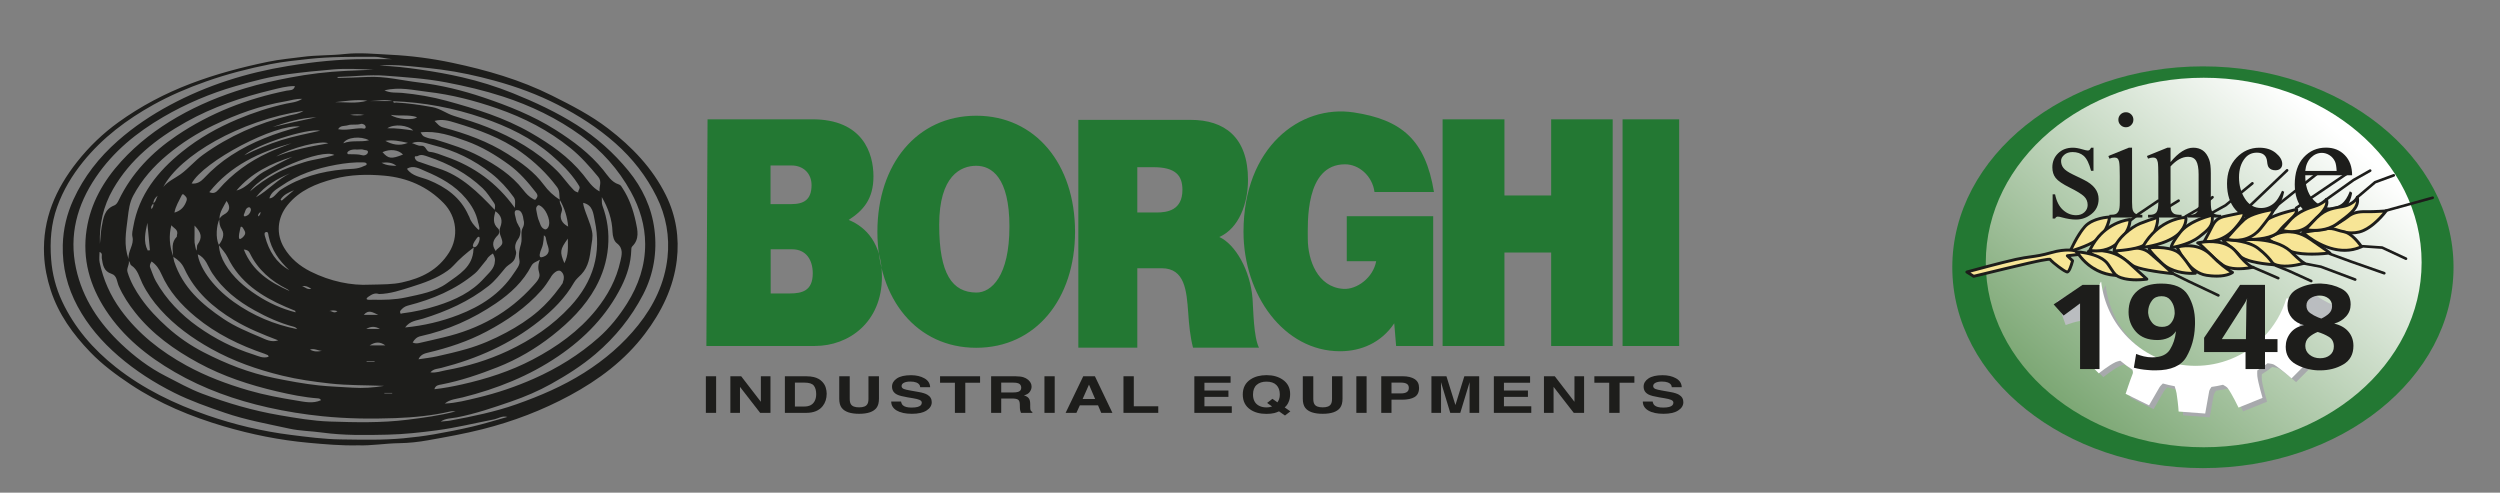
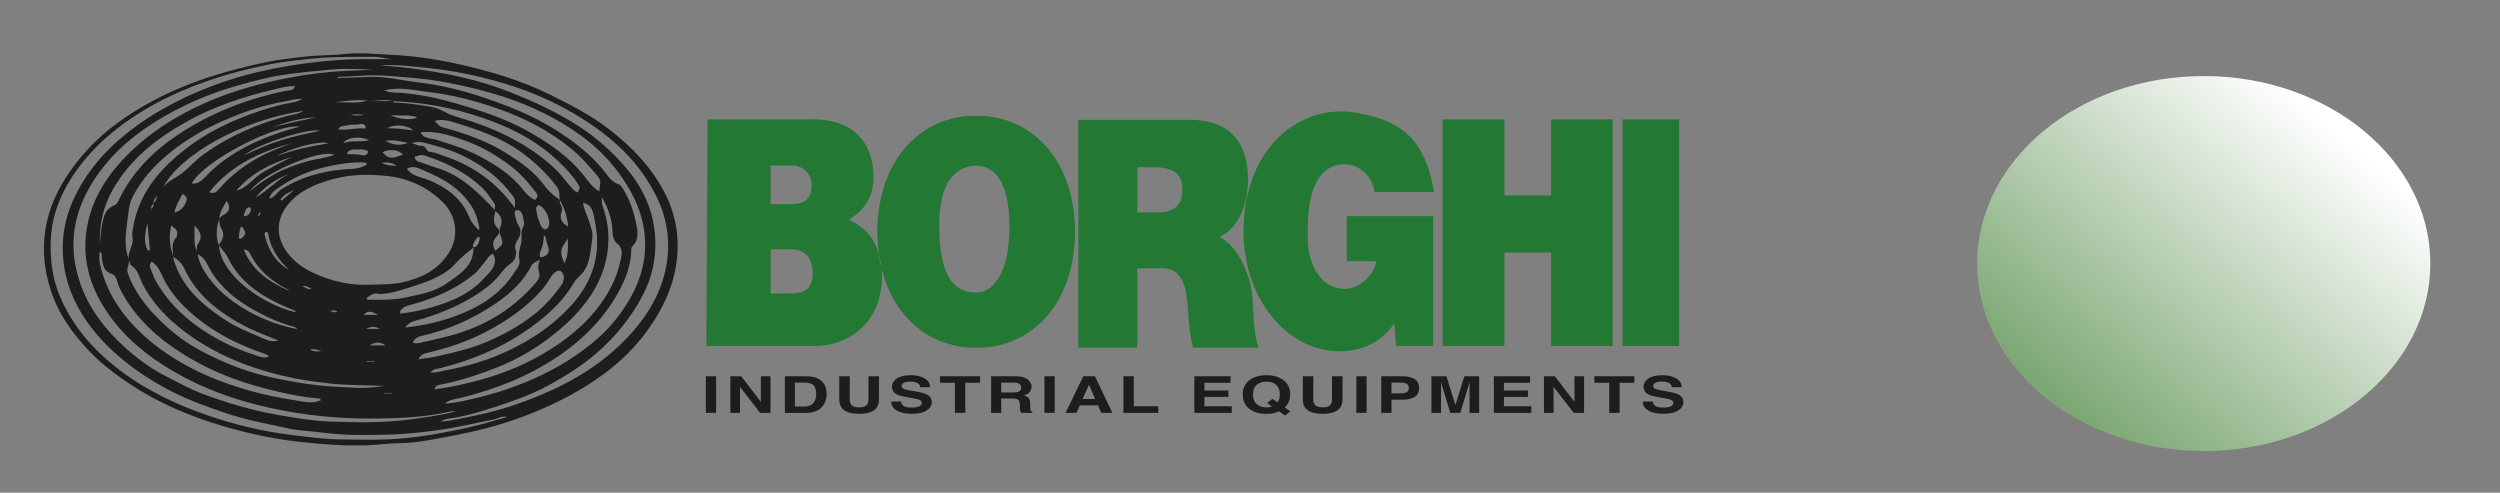
<svg xmlns="http://www.w3.org/2000/svg" viewBox="0 0 679.965 133.993" height="133.993" width="679.965" xml:space="preserve" id="svg2" version="1.1">
  <rect x="0" y="0" width="679.965" height="133.993" fill="#808080" stroke="none" />
  <defs id="defs6">
    <clipPath id="clipPath24" clipPathUnits="userSpaceOnUse">
      <path id="path22" d="M 0,100.495 H 509.974 V 0 H 0 Z" />
    </clipPath>
    <clipPath id="clipPath106" clipPathUnits="userSpaceOnUse">
      <path id="path104" d="m 403.422,46.748 c 0,-21.128 20.699,-38.255 46.234,-38.255 v 0 c 25.533,0 46.233,17.127 46.233,38.255 v 0 c 0,21.127 -20.7,38.254 -46.233,38.254 v 0 c -25.535,0 -46.234,-17.127 -46.234,-38.254" />
    </clipPath>
    <linearGradient id="linearGradient116" spreadMethod="pad" gradientTransform="matrix(-51,-60.125,-60.125,51,474.354,75.866)" gradientUnits="userSpaceOnUse" y2="0" x2="1" y1="0" x1="0">
      <stop id="stop112" offset="0" style="stop-opacity:1;stop-color:#ffffff" />
      <stop id="stop114" offset="1" style="stop-opacity:1;stop-color:#7ca774" />
    </linearGradient>
    <clipPath id="clipPath126" clipPathUnits="userSpaceOnUse">
-       <path id="path124" d="M 0,100.495 H 509.974 V 0 H 0 Z" />
-     </clipPath>
+       </clipPath>
  </defs>
  <g transform="matrix(1.333,0,0,-1.333,0,133.993)" id="g10">
    <path id="path12" style="fill:#1d1d1b;fill-opacity:1;fill-rule:nonzero;stroke:none" d="m 144.025,16.28 h 2.093 v 7.467 h -2.093 z" />
    <g transform="translate(149.022,23.747)" id="g14">
      <path id="path16" style="fill:#1d1d1b;fill-opacity:1;fill-rule:nonzero;stroke:none" d="M 0,0 H 2.209 L 6.224,-5.212 V 0 H 8.186 V -7.467 H 6.08 L 1.963,-2.163 V -7.467 H 0 Z" />
    </g>
    <g id="g18">
      <g clip-path="url(#clipPath24)" id="g20">
        <g transform="translate(162.193,22.45)" id="g26">
          <path id="path28" style="fill:#1d1d1b;fill-opacity:1;fill-rule:evenodd;stroke:none" d="m 0,0 v -4.874 h 1.942 c 0.994,0 1.687,0.362 2.079,1.09 0.215,0.397 0.322,0.872 0.322,1.423 0,0.759 -0.162,1.342 -0.486,1.747 C 3.538,-0.205 2.9,0 1.942,0 Z M 3.857,1.135 C 4.564,0.962 5.136,0.646 5.574,0.187 5.925,-0.185 6.164,-0.586 6.292,-1.019 6.42,-1.451 6.483,-1.863 6.484,-2.255 6.484,-3.247 6.214,-4.088 5.677,-4.777 4.947,-5.706 3.821,-6.171 2.298,-6.171 H -2.045 V 1.297 H 2.298 C 2.922,1.29 3.442,1.235 3.857,1.135" />
        </g>
        <g transform="translate(171.239,23.747)" id="g30">
          <path id="path32" style="fill:#1d1d1b;fill-opacity:1;fill-rule:nonzero;stroke:none" d="m 0,0 h 2.141 v -4.59 c 0,-0.514 0.082,-0.889 0.246,-1.124 0.255,-0.419 0.812,-0.629 1.669,-0.629 0.852,0 1.406,0.21 1.662,0.629 0.164,0.235 0.246,0.61 0.246,1.124 V 0 h 2.141 v -4.59 c 0,-0.794 -0.167,-1.412 -0.5,-1.854 -0.62,-0.811 -1.803,-1.215 -3.549,-1.215 -1.747,0 -2.932,0.404 -3.557,1.215 C 0.166,-6.002 0,-5.384 0,-4.59 V 0" />
        </g>
        <g transform="translate(183.856,18.584)" id="g34">
          <path id="path36" style="fill:#1d1d1b;fill-opacity:1;fill-rule:nonzero;stroke:none" d="m 0,0 c 0.064,-0.341 0.189,-0.597 0.376,-0.765 0.342,-0.308 0.928,-0.461 1.758,-0.461 0.497,0 0.9,0.041 1.21,0.122 0.589,0.155 0.883,0.443 0.883,0.866 0,0.246 -0.146,0.437 -0.438,0.572 C 3.497,0.466 3.039,0.583 2.414,0.683 L 1.347,0.861 c -1.048,0.175 -1.773,0.367 -2.175,0.572 -0.679,0.345 -1.019,0.884 -1.019,1.617 0,0.668 0.329,1.224 0.985,1.666 C -0.205,5.159 0.759,5.38 2.031,5.38 3.094,5.38 3.999,5.17 4.746,4.752 5.499,4.336 5.893,3.732 5.93,2.938 H 3.905 C 3.869,3.387 3.604,3.706 3.112,3.895 2.784,4.02 2.375,4.083 1.888,4.083 1.345,4.083 0.912,4.002 0.588,3.84 0.264,3.678 0.103,3.451 0.103,3.161 0.103,2.894 0.262,2.695 0.581,2.564 0.786,2.475 1.224,2.372 1.895,2.254 L 3.632,1.945 C 4.393,1.81 4.967,1.629 5.355,1.403 5.957,1.052 6.258,0.543 6.258,-0.122 c 0,-0.682 -0.354,-1.25 -1.06,-1.702 -0.703,-0.449 -1.696,-0.673 -2.982,-0.673 -1.313,0 -2.346,0.22 -3.098,0.663 C -1.635,-1.388 -2.011,-0.777 -2.011,0 H 0" />
        </g>
        <g transform="translate(199.975,23.747)" id="g38">
          <path id="path40" style="fill:#1d1d1b;fill-opacity:1;fill-rule:nonzero;stroke:none" d="m 0,0 v -1.322 h -3.016 v -6.145 h -2.12 v 6.145 h -3.03 V 0 Z" />
        </g>
        <g transform="translate(204.288,22.45)" id="g42">
          <path id="path44" style="fill:#1d1d1b;fill-opacity:1;fill-rule:evenodd;stroke:none" d="m 0,0 v -2.007 h 2.387 c 0.474,0 0.83,0.041 1.067,0.122 0.419,0.142 0.629,0.423 0.629,0.842 0,0.451 -0.203,0.756 -0.609,0.911 C 3.246,-0.044 2.904,0 2.449,0 Z M 4.514,1.104 C 4.897,0.985 5.221,0.812 5.485,0.582 5.704,0.393 5.877,0.184 6.005,-0.046 6.133,-0.276 6.196,-0.537 6.196,-0.831 6.196,-1.186 6.075,-1.535 5.834,-1.88 5.592,-2.222 5.193,-2.462 4.637,-2.604 5.102,-2.743 5.43,-2.94 5.622,-3.197 5.818,-3.45 5.916,-3.839 5.916,-4.362 v -0.501 c 0,-0.342 0.018,-0.574 0.055,-0.696 0.055,-0.191 0.182,-0.334 0.383,-0.424 V -6.171 H 4.035 c -0.064,0.166 -0.109,0.299 -0.137,0.4 -0.054,0.209 -0.084,0.423 -0.088,0.644 L 3.796,-4.434 C 3.787,-3.957 3.668,-3.64 3.44,-3.48 3.217,-3.322 2.795,-3.243 2.175,-3.242 H 0 V -6.171 H -2.059 V 1.297 H 2.886 C 3.593,1.286 4.136,1.223 4.514,1.104" />
        </g>
        <path id="path46" style="fill:#1d1d1b;fill-opacity:1;fill-rule:nonzero;stroke:none" d="m 213.109,16.28 h 2.093 v 7.467 h -2.093 z" />
        <g transform="translate(220.897,19.101)" id="g48">
          <path id="path50" style="fill:#1d1d1b;fill-opacity:1;fill-rule:evenodd;stroke:none" d="M 0,0 H 2.558 L 1.3,2.939 Z M 0.13,4.646 H 2.51 L 6.08,-2.821 H 3.796 l -0.65,1.534 h -3.713 l -0.698,-1.534 h -2.202 z" />
        </g>
        <g transform="translate(229.233,23.747)" id="g52">
          <path id="path54" style="fill:#1d1d1b;fill-opacity:1;fill-rule:nonzero;stroke:none" d="M 0,0 H 2.107 V -6.125 H 7.099 V -7.467 L 0,-7.467 Z" />
        </g>
        <g transform="translate(251.089,22.424)" id="g56">
          <path id="path58" style="fill:#1d1d1b;fill-opacity:1;fill-rule:nonzero;stroke:none" d="m 0,0 h -5.335 v -1.586 h 4.897 v -1.297 h -4.897 v -1.92 h 5.58 V -6.145 H -7.394 V 1.322 H 0 Z" />
        </g>
        <g transform="translate(259.089,17.459)" id="g60">
          <path id="path62" style="fill:#1d1d1b;fill-opacity:1;fill-rule:evenodd;stroke:none" d="m 0,0 c 0.122,0.023 0.28,0.066 0.472,0.127 l -1.02,0.719 1.088,0.841 1.019,-0.72 c 0.16,0.244 0.272,0.457 0.335,0.639 0.1,0.274 0.151,0.592 0.151,0.958 0,0.837 -0.233,1.484 -0.698,1.94 -0.46,0.459 -1.135,0.689 -2.025,0.689 -0.834,0 -1.5,-0.22 -1.997,-0.659 -0.497,-0.439 -0.746,-1.096 -0.746,-1.97 0,-1.024 0.357,-1.757 1.067,-2.199 0.461,-0.288 1.012,-0.431 1.657,-0.431 0.241,0 0.473,0.022 0.697,0.066 M 3.822,1.003 C 3.645,0.574 3.383,0.217 3.036,-0.066 l 1.162,-0.805 -1.1,-0.851 -1.217,0.851 c -0.369,-0.166 -0.69,-0.283 -0.958,-0.35 -0.451,-0.111 -0.991,-0.167 -1.62,-0.167 -1.315,0 -2.4,0.29 -3.256,0.871 -1.04,0.699 -1.56,1.726 -1.56,3.081 0,1.364 0.533,2.395 1.601,3.095 0.871,0.57 1.954,0.856 3.249,0.856 1.304,0 2.397,-0.302 3.282,-0.907 C 3.641,4.909 4.15,3.931 4.151,2.675 4.151,2.01 4.042,1.452 3.822,1.003" />
        </g>
        <g transform="translate(265.823,23.747)" id="g64">
          <path id="path66" style="fill:#1d1d1b;fill-opacity:1;fill-rule:nonzero;stroke:none" d="m 0,0 h 2.142 v -4.59 c 0,-0.514 0.082,-0.889 0.245,-1.124 0.256,-0.419 0.811,-0.629 1.67,-0.629 0.851,0 1.405,0.21 1.66,0.629 0.165,0.235 0.247,0.61 0.247,1.124 V 0 h 2.14 v -4.59 c 0,-0.794 -0.166,-1.412 -0.499,-1.854 -0.62,-0.811 -1.803,-1.215 -3.548,-1.215 -1.747,0 -2.933,0.404 -3.558,1.215 C 0.166,-6.002 0,-5.384 0,-4.59 V 0" />
        </g>
        <path id="path68" style="fill:#1d1d1b;fill-opacity:1;fill-rule:nonzero;stroke:none" d="m 276.75,16.28 h 2.094 v 7.467 h -2.094 z" />
        <g transform="translate(287.041,22.203)" id="g70">
          <path id="path72" style="fill:#1d1d1b;fill-opacity:1;fill-rule:evenodd;stroke:none" d="m 0,0 c -0.272,0.165 -0.658,0.248 -1.155,0.248 h -1.963 v -2.199 h 1.963 c 0.497,0 0.882,0.09 1.155,0.268 0.278,0.179 0.417,0.463 0.417,0.852 C 0.417,-0.443 0.278,-0.166 0,0 M 1.602,-2.691 C 0.999,-3.056 0.14,-3.238 -0.978,-3.238 h -2.14 v -2.685 h -2.093 v 7.468 h 4.391 c 1.012,0 1.819,-0.193 2.422,-0.578 0.6,-0.385 0.902,-0.982 0.902,-1.788 0,-0.882 -0.302,-1.505 -0.902,-1.87" />
        </g>
        <g transform="translate(298.783,23.747)" id="g74">
          <path id="path76" style="fill:#1d1d1b;fill-opacity:1;fill-rule:nonzero;stroke:none" d="M 0,0 H 3.03 V -7.467 H 1.067 v 5.051 c 0,0.145 0.002,0.347 0.007,0.607 0.004,0.264 0.006,0.467 0.007,0.609 L -0.827,-7.467 H -2.872 L -4.767,-1.2 c 0,-0.142 0.002,-0.345 0.007,-0.609 0.004,-0.26 0.006,-0.462 0.007,-0.607 V -7.467 H -6.716 V 0 h 3.065 L -1.818,-5.872 0,0" />
        </g>
        <g transform="translate(312.199,22.424)" id="g78">
          <path id="path80" style="fill:#1d1d1b;fill-opacity:1;fill-rule:nonzero;stroke:none" d="m 0,0 h -5.335 v -1.586 h 4.898 v -1.297 h -4.898 v -1.92 H 0.246 V -6.145 H -7.393 V 1.322 H 0 Z" />
        </g>
        <g transform="translate(315.029,23.747)" id="g82">
          <path id="path84" style="fill:#1d1d1b;fill-opacity:1;fill-rule:nonzero;stroke:none" d="M 0,0 H 2.209 L 6.225,-5.212 V 0 H 8.188 V -7.467 H 6.08 L 1.963,-2.163 V -7.467 H 0 Z" />
        </g>
        <g transform="translate(333.48,23.747)" id="g86">
          <path id="path88" style="fill:#1d1d1b;fill-opacity:1;fill-rule:nonzero;stroke:none" d="m 0,0 v -1.322 h -3.016 v -6.145 h -2.12 v 6.145 h -3.03 V 0 Z" />
        </g>
        <g transform="translate(337.213,18.584)" id="g90">
          <path id="path92" style="fill:#1d1d1b;fill-opacity:1;fill-rule:nonzero;stroke:none" d="m 0,0 c 0.063,-0.341 0.188,-0.597 0.376,-0.765 0.342,-0.308 0.928,-0.461 1.758,-0.461 0.497,0 0.899,0.041 1.211,0.122 0.588,0.155 0.882,0.443 0.882,0.866 0,0.246 -0.147,0.437 -0.439,0.572 C 3.496,0.466 3.038,0.583 2.413,0.683 L 1.347,0.861 c -1.048,0.175 -1.774,0.367 -2.174,0.572 -0.681,0.345 -1.02,0.884 -1.02,1.617 0,0.668 0.328,1.224 0.985,1.666 C -0.205,5.159 0.759,5.38 2.03,5.38 3.094,5.38 3.998,5.17 4.745,4.752 5.498,4.336 5.893,3.732 5.93,2.938 H 3.904 C 3.868,3.387 3.604,3.706 3.111,3.895 2.783,4.02 2.376,4.083 1.888,4.083 1.345,4.083 0.911,4.002 0.588,3.84 0.264,3.678 0.103,3.451 0.103,3.161 0.103,2.894 0.262,2.695 0.58,2.564 0.786,2.475 1.224,2.372 1.895,2.254 L 3.632,1.945 C 4.393,1.81 4.968,1.629 5.354,1.403 5.956,1.052 6.258,0.543 6.258,-0.122 c 0,-0.682 -0.354,-1.25 -1.061,-1.702 -0.702,-0.449 -1.695,-0.673 -2.981,-0.673 -1.314,0 -2.347,0.22 -3.099,0.663 C -1.636,-1.388 -2.012,-0.777 -2.012,0 H 0" />
        </g>
        <path id="path94" style="fill:#237833;fill-opacity:1;fill-rule:evenodd;stroke:none" d="m 331.071,76.171 h 11.546 V 29.928 H 331.071 Z M 329.054,29.928 V 76.171 H 316.496 V 60.639 h -9.529 V 76.171 H 294.35 V 29.928 h 12.617 v 19.063 h 9.529 V 29.928 Z m -44.191,0 h 7.566 v 26.476 h -17.634 v -9.179 h 6.001 c -0.6,-3.353 -3.938,-5.832 -6.707,-5.647 -5.296,0.352 -7.244,5.948 -7.244,10.188 0,3.103 -0.624,15.228 7.596,15.228 2.831,0 5.577,-2.357 6.012,-5.649 h 12.133 c -1.743,10.634 -6.582,14.758 -16.38,16.239 -10.943,1.652 -22.481,-7.14 -22.481,-24.358 0,-12.849 8.22,-24.373 19.706,-24.373 4.246,0 8.383,1.709 11.051,5.696 z m -105.84,23.305 c 0,-13.8 8.077,-23.675 20.164,-23.675 12.088,0 20.164,9.875 20.164,23.675 0,13.799 -8.076,23.674 -20.164,23.674 -12.087,0 -20.164,-9.875 -20.164,-23.674 m 12.608,1.405 c 0,10.066 4.437,12.054 7.556,12.054 3.12,0 6.776,-2.342 6.776,-12.406 0,-10.065 -3.657,-13.49 -6.776,-13.46 -4.873,0.046 -7.556,3.749 -7.556,13.812 m 28.391,-25.061 h 12.032 v 16.211 h 4.971 c 4.758,0 5.086,-4.623 5.414,-9.05 0.164,-2.409 0.383,-4.818 0.985,-7.161 h 13.459 c -1.095,2.147 -1.149,7.681 -1.313,9.961 -0.437,5.794 -3.498,11.128 -6.78,12.625 3.993,1.757 5.852,6.836 5.852,11.654 0,8.788 -4.869,12.244 -11.705,12.244 h -22.915 z m 12.032,36.829 h 3.246 c 4.593,0 5.961,-1.694 5.961,-4.623 0,-4.166 -3.063,-4.622 -5.305,-4.622 h -3.902 z M 144.131,29.928 h 22.149 c 6.891,0 13.672,4.819 13.672,14.128 0,6.837 -3.281,10.157 -6.781,11.589 2.898,1.889 5.05,4.19 5.05,8.877 0,4.754 -2.187,11.654 -12.469,11.654 h -21.383 z m 13.12,19.728 h 4.375 c 2.844,0 4.211,-2.166 4.211,-4.902 0,-3.58 -2.187,-4.11 -4.703,-4.11 h -3.883 z m -0.029,17.102 h 4.265 c 2.461,0 4.102,-1.657 4.102,-4.001 0,-2.995 -1.586,-3.882 -4.102,-3.882 h -4.265 v 7.883" />
        <g transform="translate(136.193,47.941)" id="g96">
          <path id="path98" style="fill:#1d1d1b;fill-opacity:1;fill-rule:nonzero;stroke:none" d="m 0,0 c -0.569,-5.148 -2.742,-9.711 -5.966,-13.748 -3.106,-3.89 -6.827,-7.069 -11.049,-9.733 -4.346,-2.742 -9.002,-4.735 -13.819,-6.432 -4.391,-1.548 -8.93,-2.476 -13.488,-3.322 -0.63,-0.118 -1.302,-0.113 -1.956,-0.213 0.993,0.714 2.206,0.648 3.311,0.864 3.802,0.742 7.448,1.989 11.091,3.247 2.81,0.97 5.55,2.138 8.149,3.589 3.188,1.779 6.26,3.714 9.06,6.105 4.017,3.43 7.258,7.432 9.685,12.101 2.177,4.191 2.905,8.734 2.318,13.33 -0.564,4.424 -2.444,8.454 -5.3,11.942 -3.01,3.676 -6.521,6.803 -10.539,9.35 -4.122,2.611 -8.523,4.663 -13.04,6.481 -3.368,1.354 -6.825,2.433 -10.358,3.249 -2.799,0.645 -5.626,1.148 -8.471,1.557 -2.787,0.402 -5.577,0.75 -8.398,0.813 2.649,0.262 5.272,-0.005 7.9,-0.271 1.558,-0.157 3.111,-0.317 4.664,-0.523 3.699,-0.49 7.335,-1.287 10.919,-2.267 4.465,-1.22 8.813,-2.816 12.943,-4.936 4.192,-2.152 8.126,-4.658 11.688,-7.806 3.545,-3.134 6.363,-6.758 8.444,-10.954 C -0.276,8.521 0.475,4.304 0,0 m -65.598,38.118 c -3.831,-0.185 -7.622,-0.642 -11.398,-1.361 -3.12,-0.594 -6.197,-1.284 -9.238,-2.205 -4.818,-1.46 -9.443,-3.348 -13.804,-5.863 -4.23,-2.439 -8.088,-5.382 -11.378,-8.993 -3.637,-3.992 -6.284,-8.553 -7.107,-13.983 -0.906,-5.976 0.634,-11.409 3.902,-16.401 3.571,-5.455 8.5,-9.42 14.076,-12.65 5.961,-3.452 12.392,-5.729 19.077,-7.228 3.635,-0.815 7.326,-1.405 11.056,-1.783 4.952,-0.503 9.91,-0.57 14.857,-0.385 3.774,0.141 7.563,0.496 11.27,1.363 0.337,0.079 0.708,0.011 1.064,0.011 -3.258,-0.856 -6.561,-1.295 -9.881,-1.71 -5.271,-0.659 -10.553,-0.534 -15.815,-0.36 -3.443,0.115 -6.89,0.719 -10.318,1.306 -5.397,0.926 -10.598,2.462 -15.702,4.379 -2.602,0.977 -5.022,2.35 -7.496,3.611 -3.36,1.713 -6.334,3.983 -9.026,6.53 -4.48,4.239 -7.884,9.254 -9.218,15.409 -1.471,6.791 0.203,12.949 4.036,18.608 3.561,5.259 8.358,9.158 13.788,12.315 4.655,2.705 9.584,4.796 14.764,6.29 3.496,1.006 6.998,1.936 10.624,2.416 3.111,0.412 6.219,0.736 9.347,0.987 2.728,0.219 5.43,0.042 8.151,-0.062 -1.877,-0.08 -3.755,-0.15 -5.631,-0.241 m 23.784,-66.63 c 6.986,1.752 13.596,4.37 19.565,8.435 5.408,3.682 9.884,8.279 12.838,14.18 1.161,2.318 1.952,4.805 2.024,7.452 0.008,0.281 0.002,0.557 0.216,0.768 1.503,1.477 1.073,3.294 0.709,4.98 -0.521,2.412 -1.324,4.753 -2.694,6.855 -0.215,0.33 -0.352,0.663 -0.784,0.797 -1.511,0.467 -2.258,1.818 -3.158,2.929 -2.729,3.368 -6.14,5.92 -9.75,8.203 -4.587,2.901 -9.621,4.895 -14.736,6.619 -4.252,1.432 -8.614,2.504 -13.096,3.039 -3.533,0.421 -7.033,1.324 -10.606,1.128 -2.017,-0.11 -4.023,-0.15 -5.897,-0.19 -0.228,0.112 -0.213,0.191 -0.094,0.194 3.212,0.074 6.422,0.51 9.633,0.265 4.171,-0.318 8.343,-0.576 12.476,-1.37 3.918,-0.751 7.776,-1.653 11.568,-2.886 5.736,-1.865 11.127,-4.454 15.993,-7.996 4.184,-3.046 7.598,-6.846 10.128,-11.432 1.84,-3.336 2.905,-6.878 2.927,-10.635 0.025,-4.394 -1.352,-8.454 -3.706,-12.185 -1.625,-2.576 -3.512,-4.933 -5.785,-6.946 -3.946,-3.494 -8.372,-6.231 -13.206,-8.373 -3.72,-1.647 -7.537,-2.941 -11.48,-3.879 -2.207,-0.524 -4.411,-1.107 -6.711,-1.207 1.058,0.892 2.402,0.948 3.626,1.255 m -4.32,2.64 c 3.956,0.768 7.744,2.058 11.479,3.53 4.061,1.602 7.805,3.803 11.207,6.491 3.465,2.738 6.633,5.869 8.782,9.777 1.391,2.529 2.286,5.277 2.542,8.249 0.254,2.942 -0.127,5.705 -1.142,8.44 -0.195,0.527 -0.095,1.163 -0.131,1.748 1.316,-2.242 2.097,-4.566 2.182,-7.088 0.03,-0.881 0.281,-1.872 0.884,-2.328 1.417,-1.07 0.983,-2.475 0.729,-3.636 -0.811,-3.71 -2.571,-6.995 -4.968,-9.961 -3.534,-4.374 -8.013,-7.548 -12.913,-10.123 -4.548,-2.39 -9.426,-3.957 -14.446,-5.085 -1.851,-0.415 -3.7,-0.767 -5.628,-0.981 0.216,0.832 0.919,0.869 1.423,0.967 m -0.043,3.374 c 7.304,1.874 14.063,4.844 20.012,9.578 2.819,2.243 5.313,4.728 7.105,7.863 0.391,0.684 1.009,1.146 1.517,1.692 1.459,1.569 1.704,3.549 1.955,5.469 0.136,1.047 0.431,2.107 0.198,3.258 -0.372,1.836 -1.264,3.469 -1.729,5.254 -0.047,0.182 -0.062,0.371 -0.095,0.576 2.017,-0.43 2.069,-2.179 2.369,-3.585 1.434,-6.69 -0.289,-12.477 -4.952,-17.53 -3.639,-3.944 -7.962,-6.833 -12.753,-9.086 -4.03,-1.895 -8.274,-3.167 -12.659,-3.956 -1.003,-0.181 -1.979,-0.589 -3.164,-0.437 0.651,0.755 1.48,0.72 2.196,0.904 m -2.748,3.107 c 4.178,0.986 8.233,2.318 12.03,4.335 4.158,2.21 8.029,4.836 11.177,8.392 0.698,0.787 1.288,1.676 1.853,2.57 0.412,0.819 1.407,1.716 2.02,1.389 0,0 1.146,-0.647 0.522,-2.227 -0.012,-0.126 -0.032,-0.233 -0.071,-0.291 -0.094,-0.139 -0.198,-0.271 -0.294,-0.41 -0.04,-0.062 -0.073,-0.122 -0.117,-0.186 -0.091,-0.133 -0.181,-0.247 -0.27,-0.354 -1.255,-1.725 -2.671,-3.318 -4.285,-4.715 -1.995,-1.727 -4.224,-3.151 -6.547,-4.394 -2.58,-1.381 -5.27,-2.548 -8.091,-3.354 -2,-0.572 -4.029,-1.05 -6.061,-1.499 -1.199,-0.265 -2.429,-0.393 -3.741,-0.598 0.387,0.903 1.147,1.171 1.875,1.342 m -1.478,3.367 c 5.567,1.233 10.682,3.5 15.39,6.703 2.982,2.029 5.576,4.427 7.26,7.677 0.348,0.673 1.02,0.805 1.732,1.229 -0.41,-0.992 -0.421,-1.813 -0.128,-2.785 0.276,-0.914 -0.609,-1.795 -1.243,-2.506 -4.928,-5.53 -11.136,-8.867 -18.29,-10.552 -1.653,-0.389 -3.303,-0.79 -4.962,-1.154 -0.406,-0.089 -0.845,-0.134 -1.344,0.101 0.375,0.667 0.861,1.126 1.585,1.287 m 0.496,3.574 c 4.837,1.501 9.39,3.515 13.408,6.679 1.352,1.064 2.339,2.395 3.421,3.678 0.643,0.762 1.77,1.045 2.038,2.225 0.098,0.429 0.258,0.835 0.11,1.237 -0.367,1 0.022,1.856 0.565,2.597 0.026,0.035 0.045,0.07 0.07,0.105 0.418,0.909 0.338,1.588 0.19,2.014 -0.131,0.167 -0.261,0.414 -0.38,0.683 -0.378,0.537 -0.405,1.185 -0.582,1.778 -0.109,0.364 -0.235,1.065 0.247,1.145 0.086,0.015 0.192,0.007 0.303,-0.019 h 0.001 c 0,0 0.914,0.181 1.162,-2.018 0,0 0.12,-0.331 0.071,-0.791 -0.002,-0.026 -0.008,-0.053 -0.012,-0.081 -0.012,-0.086 -0.032,-0.175 -0.059,-0.267 -0.009,-0.034 -0.018,-0.066 -0.03,-0.099 -0.042,-0.123 -0.094,-0.249 -0.17,-0.377 -0.097,-0.17 -0.149,-0.36 -0.185,-0.558 -0.009,-0.145 -0.023,-0.273 -0.044,-0.39 -0.035,-0.729 0.113,-1.557 -0.103,-2.298 -0.31,-1.063 -0.563,-2.101 -0.316,-3.291 0.205,-0.983 -0.616,-1.878 -1.16,-2.708 -2.745,-4.181 -6.744,-6.734 -11.306,-8.485 -3.437,-1.32 -7,-2.173 -10.86,-2.552 0.988,1.384 2.411,1.418 3.621,1.793 m -4.588,1.624 c 0.392,0.491 0.856,0.877 1.508,1.043 5.02,1.284 9.73,3.235 13.744,6.604 0.563,0.473 0.985,1.115 1.464,1.684 0.303,0.36 0.599,0.726 0.893,1.095 0.345,0.745 1.275,1.246 1.275,1.246 0.406,-0.734 0.482,-1.255 0.391,-1.633 -0.055,-1.442 -1.28,-2.38 -2.155,-3.366 -2.568,-2.892 -5.967,-4.485 -9.596,-5.636 -2.327,-0.739 -4.694,-1.282 -7.121,-1.57 -0.142,-0.017 -0.333,-0.148 -0.401,-0.01 -0.075,0.15 -0.093,0.429 -0.002,0.543 m -5.583,2.243 c -0.273,-0.01 -0.511,-0.016 -0.681,-0.018 -1.028,-0.006 -0.702,0.412 0.268,0.974 0.971,0.563 1.613,0.205 1.613,0.205 2.335,0.048 4.498,0.794 6.675,1.48 2.575,0.81 5.118,1.697 7.356,3.294 0.426,0.302 0.812,0.628 1.146,0.998 1.273,1.401 2.696,2.627 4.21,3.753 0.006,0.018 0.013,0.037 0.018,0.056 -0.772,0.164 0.669,1.984 0.765,2.039 0.878,0.514 0.142,-2.159 -0.732,-2.056 -0.017,-0.013 -0.034,-0.027 -0.051,-0.039 -0.039,-0.127 -0.089,-0.253 -0.092,-0.381 -0.114,-3.601 -2.962,-5.165 -5.374,-6.911 -2.475,-1.793 -5.517,-2.292 -8.46,-2.932 -2.155,-0.468 -4.333,-0.503 -6.661,-0.462 m 3.893,-19.017 c 0.013,-0.036 0.025,-0.073 0.038,-0.109 h -1.614 c -0.002,0.036 -0.004,0.073 -0.006,0.109 z m -4.574,9.707 c 1.184,0.769 2.165,0.748 3.184,0.001 -1.04,-0.001 -2.079,-0.001 -3.184,-0.001 m -0.628,-3.228 h 1.643 l -0.028,-0.12 h -1.614 c -10e-4,0.04 -10e-4,0.08 -10e-4,0.12 m -9.753,-4.941 c -3.049,0.324 -6.06,0.894 -9.072,1.503 -5.081,1.029 -9.846,2.896 -14.408,5.246 -2.679,1.379 -5.194,3.101 -7.465,5.146 -1.96,1.765 -3.771,3.65 -5.289,5.803 -1.181,1.673 -2.192,3.437 -2.795,5.422 -0.249,0.819 0.401,1.416 0.27,2.251 0.325,-0.296 0.195,-0.681 0.504,-0.882 1.322,-0.857 1.607,-2.349 2.238,-3.645 0.954,-1.961 2.229,-3.734 3.679,-5.353 2.953,-3.296 6.482,-5.844 10.345,-8.002 4.587,-2.564 9.495,-4.277 14.547,-5.503 3.157,-0.767 6.407,-1.225 9.668,-1.591 3.709,-0.416 7.414,-0.34 11.122,-0.49 -2.152,-0.36 -4.309,-0.509 -6.483,-0.364 -2.287,0.152 -4.583,0.218 -6.861,0.459 m -44.283,25.971 c 0.219,-1.345 0.36,-2.681 1.998,-3.203 1.126,-0.357 1.086,-1.632 1.466,-2.492 0.869,-1.973 2.038,-3.74 3.353,-5.399 3.506,-4.422 8.008,-7.632 12.928,-10.302 5.019,-2.723 10.39,-4.485 15.923,-5.78 2.797,-0.654 5.616,-1.237 8.493,-1.443 0.278,-0.019 0.441,-0.138 0.572,-0.366 -1.636,-0.757 -3.328,-0.35 -4.952,-0.085 -3.318,0.54 -6.625,1.15 -9.87,2.095 -4.388,1.278 -8.641,2.87 -12.647,5.067 -5.237,2.873 -9.87,6.497 -13.409,11.37 -2.107,2.9 -3.548,6.133 -4.288,9.648 -0.143,0.679 -0.021,1.415 -0.021,2.149 0.705,-0.267 0.384,-0.829 0.454,-1.259 m 37.751,34.177 c -8.077,-1.632 -15.636,-4.563 -22.468,-9.175 -5.016,-3.386 -9.168,-7.638 -11.826,-13.181 -0.214,-0.446 -0.487,-0.908 -0.892,-1.061 -2.049,-0.774 -2.247,-2.572 -2.575,-4.348 -0.215,-1.164 -0.223,-2.338 -0.37,-3.487 -0.15,3.964 0.684,7.673 2.677,11.14 3.529,6.141 8.82,10.3 14.882,13.704 5.504,3.09 11.4,5.071 17.484,6.538 1.528,0.368 3.088,0.819 4.74,0.795 -0.205,-0.982 -1.101,-0.814 -1.652,-0.925 m -0.099,-2.655 c -3.437,-0.753 -6.766,-1.848 -9.997,-3.204 -4.044,-1.699 -7.842,-3.837 -11.276,-6.614 -4.975,-4.021 -8.798,-8.746 -9.944,-15.261 -0.124,-0.707 -0.329,-1.43 -0.175,-2.09 0.388,-1.66 -1.001,-2.951 -0.771,-4.547 -1.067,2.794 -0.536,5.578 -0.191,8.407 0.195,1.601 0.355,3.104 1.14,4.567 1.752,3.265 4.132,5.948 6.96,8.307 2.908,2.426 6.074,4.43 9.477,6.055 4.676,2.232 9.515,3.998 14.654,4.859 1.026,0.172 2.019,0.539 3.366,0.495 -1.162,-0.732 -2.242,-0.755 -3.243,-0.974 m 0.645,-2.405 c -6.389,-1.595 -12.328,-4.197 -17.669,-8.053 -1.619,-1.169 -2.921,-2.776 -4.54,-3.944 -1.18,-0.849 -2.568,-1.414 -3.523,-2.592 3.328,6.371 15.595,13.587 28.602,15.528 -1.056,-0.686 -2.002,-0.722 -2.87,-0.939 m -3.432,-2.362 c 2.892,1.007 5.817,1.871 8.91,1.985 -2.975,-0.642 -5.954,-1.264 -8.91,-1.985 m 1.746,-2.686 c -2.592,-0.817 -5.088,-1.874 -7.522,-3.088 2.361,2.16 12.834,5.583 15.468,5.014 -2.658,-0.606 -5.343,-1.107 -7.946,-1.926 M -79.83,20.65 c 2.971,1.787 9.326,3.371 10.612,2.682 -3.647,-0.633 -7.209,-1.295 -10.612,-2.682 m 5.687,-1.176 c -1.991,-0.638 -3.963,-1.3 -5.795,-2.305 -1.868,-1.025 -3.638,-2.206 -5.231,-3.627 2.396,3.791 14.795,8.82 17.194,7.415 -2.087,-0.698 -4.186,-0.849 -6.168,-1.483 m 6.547,-0.512 c 1.826,0.33 3.654,0.538 5.512,0.479 0.295,-0.008 0.65,-0.027 0.698,-0.303 0.053,-0.309 -0.323,-0.321 -0.564,-0.446 -1.313,-0.679 -2.752,-0.552 -4.138,-0.678 -4.575,-0.415 -8.89,-1.598 -12.773,-4.123 -0.426,-0.278 -0.754,-0.706 -1.126,-1.066 -0.325,-0.312 -0.61,-0.689 -1.244,-0.716 0.348,1.32 1.491,1.862 2.393,2.493 3.379,2.363 7.211,3.629 11.242,4.36 m -0.226,12.774 c 2.124,0.208 4.262,0.6 6.597,0.308 -2.273,-0.657 -4.435,-0.29 -6.597,-0.308 m 3.06,-2.596 c 0.963,0.151 1.926,0.16 2.888,-0.005 -0.963,-0.153 -1.926,-0.162 -2.888,0.005 m 2.202,-1.844 c 0.313,0.102 0.968,-0.172 0.978,-0.631 0.012,-0.522 -0.553,-0.27 -0.838,-0.268 -1.572,0.022 -3.115,-0.494 -4.779,-0.182 0.466,0.841 1.334,0.59 1.982,0.806 0.836,0.278 1.768,-0.018 2.657,0.275 m -3.584,-3.947 c 0.646,1.247 3.587,1.537 5.248,0.603 -1.813,-0.434 -3.516,0.088 -5.248,-0.603 m 3.898,-2.449 c -0.889,0.246 -1.776,0.19 -2.669,0.216 -0.141,0.005 -0.328,-0.051 -0.393,0.151 -0.076,0.238 0.096,0.367 0.255,0.478 0.587,0.413 1.261,0.342 1.735,0.32 0.544,0 0.941,0.099 1.246,-0.026 0.339,-0.139 1.024,-0.016 0.953,-0.526 -0.061,-0.443 -0.682,-0.736 -1.127,-0.613 m -16.698,-9.038 c 0.617,1.014 1.672,1.467 2.739,1.912 -0.837,-0.712 -1.674,-1.426 -2.512,-2.139 -0.075,0.075 -0.151,0.151 -0.227,0.227 m -9.511,-20.918 c -4.782,3.401 -7.105,7.45 -7.39,9.743 1.68,-0.721 2.055,-2.478 2.95,-3.838 2.181,-3.318 5.208,-5.691 8.625,-7.584 2.565,-1.422 5.235,-2.629 8.089,-3.379 0.246,-0.065 0.466,-0.234 0.649,-0.463 -4.696,0.926 -9.03,2.752 -12.923,5.521 m -7.396,11.785 c -0.259,-0.371 -0.047,-0.77 -0.298,-1.283 -0.138,0.636 -0.288,1.116 -0.335,1.605 -0.053,0.551 -0.012,1.11 -0.012,1.666 v 1.838 c 1.445,-1.464 1.601,-2.456 0.645,-3.826 m 1.258,13.463 c -0.661,-0.709 -1.453,-1.18 -2.493,-1.052 2.379,4.513 17.146,12.283 22.093,11.606 -4.977,-1.305 -9.723,-3.066 -14.031,-5.87 -2.048,-1.332 -3.9,-2.897 -5.569,-4.684 m 2.969,-2.309 c -0.474,-0.548 -0.974,-0.904 -1.866,-0.502 4.363,5.463 10.276,8.202 16.795,9.98 -1.569,-0.628 -3.166,-1.191 -4.699,-1.895 -3.935,-1.809 -7.386,-4.295 -10.23,-7.583 m 3.673,-0.18 c 3.048,3.593 7.062,5.546 11.43,6.892 -2.018,-0.962 -3.997,-2.009 -5.946,-3.111 -1.942,-1.098 -3.197,-3.203 -5.484,-3.781 m 2.937,-4.094 c -0.153,-0.595 -0.529,-1.013 -1.211,-1.182 -0.223,0.005 -0.275,0.249 -0.193,0.401 0.281,0.518 0.276,1.285 0.964,1.458 0.307,0.076 0.53,-0.33 0.44,-0.677 m -2.063,-3.318 c 0.28,0.126 0.366,-0.064 0.722,-0.663 0.005,-0.011 0.008,-0.022 0.014,-0.032 0.286,-0.438 0.226,-0.871 -0.171,-1.284 -0.044,-0.053 -0.094,-0.103 -0.149,-0.153 -0.007,-0.006 -0.014,-0.013 -0.022,-0.019 -0.114,-0.1 -0.241,-0.196 -0.394,-0.28 -0.824,-0.449 0,2.431 0,2.431 m -4.478,-3.703 c 0.008,0.01 0.014,0.02 0.022,0.031 -0.734,1.431 -0.447,4.071 0.092,5.193 0.001,0.034 -0.002,0.064 -10e-4,0.098 l 0.029,-0.029 c 0,0 -0.029,0.029 -0.031,0.03 0.011,0.016 0.025,0.027 0.035,0.043 0.005,1.387 0.824,2.436 1.443,3.621 0.865,-1.162 0.679,-2.137 -0.511,-2.757 -0.409,-0.214 -0.689,-0.506 -0.932,-0.864 0,-0.025 -0.005,-0.048 -0.004,-0.073 -0.01,-0.019 -0.018,-0.048 -0.028,-0.069 -0.008,-0.733 0.064,-1.367 0.524,-2.098 0.62,-0.99 0.107,-2.153 -0.616,-3.095 0.002,-0.003 0.002,-0.006 0.004,-0.008 10e-4,-0.024 0.007,-0.048 0.008,-0.071 0.609,-0.816 1.349,-1.568 1.786,-2.467 2.479,-5.112 6.864,-7.944 11.84,-10.103 0.634,-0.276 1.279,-0.524 1.914,-0.796 0.044,-0.019 0.047,-0.132 0.108,-0.321 -2.854,0.731 -5.407,1.886 -7.835,3.457 -2.633,1.701 -4.919,3.674 -6.547,6.379 -0.72,1.199 -1.185,2.457 -1.266,3.851 -0.012,0.016 -0.024,0.03 -0.036,0.046 l 0.028,0.025 c 0,0 -0.028,-0.025 -0.026,-0.023 m 14.015,-9.034 c 0.155,-0.078 0.276,-0.225 0.412,-0.339 -4.015,1.764 -7.565,4.041 -9.314,8.455 0.572,-0.056 0.965,-0.193 1.215,-0.714 1.643,-3.419 4.363,-5.726 7.687,-7.402 m -5.48,15.79 c -0.042,-0.334 -0.05,-0.692 -0.526,-0.913 -0.012,0.465 0.241,0.701 0.526,0.913 m 1.632,-4.914 c 0.579,-2.815 2.144,-5.035 4.211,-6.956 -2.688,1.515 -4.145,3.924 -4.919,6.797 -0.076,0.28 -0.32,0.901 0.246,0.974 0.408,0.053 0.389,-0.459 0.462,-0.815 m -2.588,7.897 c 1.822,2.377 4.324,3.769 6.995,4.915 -2.596,-1.255 -4.498,-3.513 -6.995,-4.915 m -16.623,-3.124 c 0.239,1.33 0.923,2.36 1.445,3.461 0.143,0.3 0.272,0.392 0.491,0.18 0.336,-0.327 0.748,-0.599 0.527,-1.235 -0.413,-1.188 -1.122,-2.035 -2.463,-2.406 m 17.568,-25.431 c -2.59,1.092 -5.202,2.169 -7.556,3.747 -4.43,2.968 -8.318,6.397 -10.06,11.689 -0.11,0.334 -0.112,0.655 -0.182,0.976 -0.014,0.007 -0.025,0.017 -0.038,0.025 l 0.029,0.028 c 0,0 -0.029,-0.028 -0.028,-0.026 -0.002,0.045 -0.006,0.091 -0.008,0.136 -0.735,2.057 -0.899,4.15 -0.357,6.276 0.472,-0.603 1.509,-0.9 1.145,-2.005 -0.037,-0.109 0.023,-0.282 -0.041,-0.347 -1.149,-1.148 -0.822,-2.557 -0.747,-3.924 0.013,-0.036 0.022,-0.074 0.036,-0.11 0.004,-0.017 0.005,-0.036 0.009,-0.053 0.953,-0.601 1.725,-1.264 2.245,-2.395 2.14,-4.666 5.808,-7.916 10.143,-10.523 2.815,-1.693 5.834,-2.914 9.023,-4.129 -1.436,-0.482 -2.555,0.189 -3.613,0.635 m -21.905,27.335 c 0.016,0.008 0.022,0.021 0.037,0.029 0.037,0.515 0.206,0.978 0.873,1.518 -0.353,-0.697 -0.353,-1.246 -0.873,-1.518 -0.001,-0.02 -0.006,-0.037 -0.007,-0.057 l 0.001,-0.001 c -0.006,-0.009 -0.013,-0.017 -0.02,-0.026 0.146,-0.431 -0.093,-0.771 -0.33,-1.139 -0.258,0.501 0.085,0.807 0.33,1.139 -0.006,0.019 -0.003,0.036 -0.011,0.055 m -1.117,-9.629 c -0.946,1.82 -0.478,3.727 -0.07,5.632 0.174,-1.864 0.348,-3.728 0.521,-5.592 -0.15,-0.014 -0.301,-0.027 -0.451,-0.04 m 0.793,-2.247 c 0.946,-0.654 1.531,-1.503 2.004,-2.578 1.541,-3.5 4.022,-6.279 6.961,-8.714 4.209,-3.488 9.01,-5.813 14.137,-7.558 0.22,-0.075 0.435,-0.167 0.642,-0.273 0.051,-0.026 0.06,-0.135 0.134,-0.32 -1.16,-0.396 -2.119,0.153 -3.097,0.463 -4.081,1.288 -7.87,3.215 -11.342,5.68 -3.48,2.47 -6.429,5.511 -8.556,9.258 -0.49,0.862 -0.773,1.841 -1.157,2.764 -0.205,0.494 0.034,0.882 0.274,1.278 m 30.715,-5.021 c 0.753,0.102 1.233,-0.14 1.868,-0.558 -0.833,-0.207 -1.215,0.316 -1.868,0.558 m 4.038,-13.214 c -0.823,-0.188 -1.628,-0.208 -2.439,0.262 0.892,0.305 1.637,-0.246 2.439,-0.262 m 3.163,8.107 c -0.717,-0.652 -1.181,0.177 -1.689,-0.012 0.509,0.199 1.009,0.215 1.689,0.012 m 8.679,-3.641 h -2.811 c 0.968,0.572 1.846,0.571 2.811,0 m -3.296,2.88 c 0.979,1.168 1.843,0.477 2.941,0 z m 4.207,28.396 c 4.628,-0.42 8.778,-2.18 12.101,-5.612 2.658,-2.745 3.099,-6.858 1.091,-10.058 -2.245,-3.577 -5.613,-5.24 -9.601,-6.11 -1.926,-0.421 -3.829,-0.398 -6.57,-0.46 -3.718,-0.212 -8.041,0.652 -12.091,2.683 -2.221,1.114 -4.112,2.686 -5.407,4.862 -1.642,2.759 -1.433,6.048 0.713,8.704 2.439,3.018 5.819,4.363 9.412,5.329 3.404,0.916 6.911,0.974 10.352,0.662 m 19.496,3.915 c -2.907,1.557 -6.022,2.512 -9.144,3.477 -0.485,0.149 -0.984,0.128 -1.478,0.302 -0.943,0.331 -0.968,0.26 -1.494,1.148 3.297,0.378 6.314,-0.694 9.358,-1.793 3.166,-1.142 5.979,-2.84 8.68,-4.808 2.155,-1.572 3.858,-3.548 5.468,-5.625 0.223,-0.286 0.535,-0.683 0.173,-1.176 -0.205,-0.28 -0.199,-0.484 -0.656,-0.241 -0.891,0.469 -1.53,1.184 -2.115,1.935 -2.355,3.019 -5.476,5.005 -8.792,6.781 m -6.92,-0.04 c -1.088,0.377 -2.147,0.87 -3.317,0.985 -0.111,0.01 -0.233,0.051 -0.325,0.115 -0.506,0.35 -0.552,1.205 -1.497,1.129 -0.564,-0.045 -1.162,0.332 -1.83,0.546 1.608,0.612 2.997,-0.089 4.368,-0.427 4.364,-1.074 8.343,-3.01 11.884,-5.801 1.735,-1.367 3.208,-2.995 4.503,-4.779 0.424,-0.584 0.312,-1.274 0.243,-2.212 -3.641,5.083 -8.33,8.468 -14.029,10.444 M -34.547,5.929 c -1.222,1.067 -0.879,2.306 -0.56,3.552 1.222,-0.829 1.528,-1.928 0.987,-3.272 -0.204,-0.507 -0.181,-1.088 0.02,-1.627 0.645,-1.73 0.63,-1.786 -0.753,-2.931 -0.08,-0.066 -0.107,-0.198 -0.166,-0.312 -0.913,1.241 -0.612,2.27 0.42,3.258 0.349,0.333 0.325,1.094 0.052,1.332 m -12.265,12.313 c -1.171,0.37 -2.327,0.789 -3.489,1.19 -0.291,0.099 -0.617,0.16 -0.853,0.338 -0.2,0.15 -0.389,0.435 -0.409,0.675 -0.034,0.401 0.396,0.163 0.604,0.294 0.716,0.451 1.505,0.068 2.155,-0.149 4.12,-1.372 7.893,-3.391 11.075,-6.397 0.938,-0.884 1.597,-2.005 2.352,-3.045 0.299,-0.412 0.197,-0.785 0.124,-1.386 -3.404,3.586 -6.8,6.979 -11.559,8.48 m -2.604,-0.585 c 3.103,-1.298 6.057,-2.908 8.262,-5.554 1.187,-1.426 2.15,-2.977 2.525,-4.987 l 0.01,-10e-4 c 0,0 0.616,-2.013 -0.134,-1.253 -0.75,0.761 -1.351,1.448 -1.655,2.375 -0.007,0.021 -0.008,0.037 -0.014,0.057 -0.063,0.119 -0.134,0.229 -0.19,0.357 -1.592,3.607 -4.574,5.754 -8.136,7.193 -1.554,0.628 -3.357,0.748 -4.407,2.286 1.286,0.837 2.575,0.015 3.739,-0.473 m -7.043,11.486 c 1.781,-0.305 3.608,0.107 5.356,-0.472 -0.598,-0.704 -4.222,-0.47 -5.356,0.472 m 4.585,-3.2 c -1.749,0.25 -3.397,0.504 -5.295,0.459 1.413,0.954 4.207,0.66 5.295,-0.459 m -5.7,-2.109 c 1.494,0.254 2.927,-0.038 4.613,-0.412 -1.809,-0.714 -3.23,-0.318 -4.613,0.412 m 2.259,-5.1 c -0.959,0.061 -1.944,0.007 -3.024,0.63 1.256,0.144 2.207,0.05 3.024,-0.63 m -2.832,2.796 c 1.536,0.712 3.29,0.483 4.185,-0.488 -2.381,-0.948 -2.987,-0.883 -4.185,0.488 M -25.045,5.79 c -0.388,0.185 -0.729,0.332 -1.127,1.603 -0.004,0.01 -0.007,0.021 -0.01,0.032 -0.072,0.144 -0.138,0.297 -0.188,0.474 -0.107,0.38 -0.206,0.747 -0.264,1.115 -0.143,0.597 -0.211,1.071 -0.119,1.255 0.167,0.333 0.363,0.587 0.732,0.346 0,0 1.039,-0.429 1.685,-2.326 0.645,-1.895 -0.322,-2.685 -0.709,-2.499 M -25.67,1.927 c 0.438,0.97 0.444,2.633 0.444,2.633 0.552,-0.329 0.306,-0.496 0.655,-1.667 0.069,-0.189 0.124,-0.357 0.173,-0.514 0.007,-0.022 0.011,-0.036 0.019,-0.059 0.006,-0.015 0.005,-0.027 0.011,-0.043 0.041,-0.143 0.076,-0.277 0.098,-0.396 0.015,-0.084 0.028,-0.166 0.032,-0.243 0.009,-0.117 0.005,-0.225 -0.012,-0.321 -0.009,-0.056 -0.025,-0.107 -0.041,-0.159 -0.001,-0.004 -0.002,-0.008 -0.004,-0.012 -0.231,-0.756 -1.072,-1.02 -1.458,-1.065 -0.034,-0.004 -0.056,0.007 -0.084,0.01 -0.008,-0.003 -0.015,-0.006 -0.023,-0.01 0,0.004 10e-4,0.009 0.002,0.013 -0.399,0.08 -0.216,0.937 0.188,1.833 m 4.631,-3.045 c -0.975,2.305 -0.907,2.766 0.706,5.007 0.011,-1.74 0.169,-3.329 -0.706,-5.007 m -0.563,10.48 c 0.372,0.949 -0.551,1.567 -0.353,2.395 -0.007,0.012 -0.012,0.024 -0.019,0.037 -0.004,0.018 -0.005,0.035 -0.008,0.054 -1.299,0.786 -2.362,1.816 -3.265,3.041 -1.939,2.628 -4.555,4.488 -7.266,6.213 -4.104,2.611 -8.629,4.247 -13.298,5.482 -0.807,0.214 -1.113,0.754 -1.716,1.319 1.561,0.451 2.93,0.029 4.221,-0.361 4.699,-1.417 9.319,-3.048 13.367,-5.946 2.832,-2.029 5.322,-4.389 7.412,-7.2 0.631,-0.847 0.388,-1.703 0.545,-2.548 0.013,-0.008 0.024,-0.018 0.037,-0.026 l -0.029,-0.028 c 0,0 0.029,0.028 0.028,0.027 -0.007,-0.022 -0.004,-0.043 -0.009,-0.064 0.958,-1.663 1.518,-3.445 1.688,-5.412 -1.306,0.689 -1.844,1.718 -1.335,3.017 M -56.1,31.96 h 0.159 c -10e-4,-0.013 0.002,-0.019 0.001,-0.03 6.249,-0.223 12.331,-1.377 18.237,-3.404 5.112,-1.753 9.96,-4.065 14.076,-7.63 1.943,-1.684 3.811,-3.495 5.242,-5.678 0.126,-0.193 0.237,-0.395 0.362,-0.588 0.323,-0.502 -0.253,-0.869 -0.195,-1.331 -0.337,0.092 -0.636,0.228 -0.896,0.486 -1.258,1.251 -2.213,2.756 -3.485,4.006 -4.053,3.986 -8.877,6.717 -14.093,8.82 -2.25,0.908 -4.574,1.608 -6.892,2.323 -1.497,0.462 -2.758,1.488 -4.355,1.78 -2.46,0.45 -4.925,0.808 -7.422,0.95 -0.194,0.011 -0.596,-0.226 -0.579,0.266 -0.01,0.001 -0.019,0.002 -0.029,0.002 -10e-4,0 -0.002,-0.002 -0.002,-0.002 -0.043,0.012 -0.086,0.018 -0.129,0.03 h -4.562 c 1.521,0.036 3.046,0.403 4.562,0 m 42.249,-18.441 c -1.551,0.809 -2.376,2.218 -3.366,3.441 -2.93,3.618 -6.655,6.203 -10.638,8.503 -5.401,3.119 -11.303,4.925 -17.247,6.554 -2.944,0.807 -5.989,1.32 -9.064,1.612 -1.119,0.106 -2.351,-0.085 -3.585,0.511 3.07,0.77 5.888,0.034 8.746,-0.294 4.918,-0.563 9.664,-1.794 14.31,-3.408 5.4,-1.875 10.453,-4.456 14.917,-8.082 2.116,-1.719 3.902,-3.76 5.643,-5.853 0.839,-1.008 0.147,-1.966 0.284,-2.984 m -25.897,-47.963 c -2.635,-0.623 -5.298,-1.147 -7.967,-1.609 -2.037,-0.353 -4.097,-0.6 -6.155,-0.796 -4.243,-0.402 -8.504,-0.289 -12.755,-0.23 -3.415,0.046 -6.803,0.492 -10.193,0.919 -5.823,0.732 -11.502,2.083 -17.031,3.992 -6.709,2.316 -13.069,5.382 -18.677,9.802 -4.643,3.661 -8.464,8.057 -10.987,13.445 -1.266,2.703 -2.017,5.57 -2.247,8.601 -0.278,3.673 -0.021,7.231 1.232,10.704 1.221,3.386 3.045,6.416 5.304,9.21 3.954,4.887 8.891,8.59 14.321,11.609 3.424,1.904 7.052,3.446 10.764,4.757 4.302,1.519 8.715,2.653 13.176,3.538 2.553,0.506 5.17,0.769 7.774,1.053 4.431,0.483 8.864,0.435 13.303,0.442 1.258,0.003 2.477,-0.422 3.687,-0.477 h -5.493 c -5.277,-10e-4 -10.493,-0.545 -15.704,-1.397 -8.466,-1.384 -16.527,-3.91 -24.085,-7.959 -3.804,-2.037 -7.375,-4.417 -10.643,-7.293 -3.876,-3.412 -6.97,-7.354 -9.101,-12.037 -1.327,-2.918 -2.07,-5.952 -2.158,-9.226 -0.121,-4.508 0.933,-8.664 3.03,-12.557 2.095,-3.89 4.939,-7.187 8.304,-10.093 3.498,-3.022 7.337,-5.48 11.44,-7.529 3.308,-1.652 6.797,-2.869 10.301,-4.073 4.302,-1.478 8.746,-2.264 13.152,-3.232 2.165,-0.475 4.428,-0.487 6.636,-0.793 4.46,-0.615 8.945,-0.541 13.419,-0.436 3.368,0.078 6.725,0.445 10.075,0.891 3.893,0.517 7.693,1.463 11.536,2.203 0.936,0.18 1.767,0.822 2.827,0.522 -2.36,-0.657 -4.702,-1.389 -7.085,-1.951 m 39.431,47.181 c -2.746,5.554 -6.929,9.884 -11.769,13.6 -3.534,2.714 -7.495,4.75 -11.474,6.736 -6.469,3.23 -13.35,5.215 -20.383,6.701 -4.162,0.88 -8.399,1.432 -12.639,1.638 -3.1,0.151 -6.199,0.491 -9.353,0.141 -2.767,-0.307 -5.595,-0.202 -8.378,-0.563 -2.396,-0.309 -4.815,-0.527 -7.177,-1.014 -5.366,-1.107 -10.651,-2.505 -15.792,-4.462 -5.27,-2.006 -10.223,-4.616 -14.763,-7.891 -3.136,-2.261 -5.964,-4.968 -8.394,-8.041 -4.41,-5.575 -7.098,-11.71 -6.762,-19.002 0.115,-2.493 0.601,-4.878 1.351,-7.199 1.583,-4.898 4.538,-8.982 8.072,-12.65 2.449,-2.542 5.282,-4.636 8.215,-6.588 5.868,-3.907 12.325,-6.569 19.031,-8.548 5.65,-1.669 11.455,-2.832 17.332,-3.365 3.297,-0.297 6.615,-0.598 10.056,-0.52 2.736,-0.093 5.557,0.405 8.395,0.442 1.979,0.026 3.956,0.247 5.858,0.587 3.725,0.666 7.457,1.331 11.144,2.264 6.246,1.58 12.217,3.857 17.848,6.9 5.87,3.174 11.187,7.139 15.281,12.551 3.399,4.492 5.847,9.438 6.516,15.033 0.547,4.558 -0.141,9.054 -2.215,13.25" />
        </g>
      </g>
    </g>
    <g id="g100">
      <g clip-path="url(#clipPath106)" id="g102">
        <g id="g108">
          <g id="g110">
            <path id="path118" style="fill:url(#linearGradient116);stroke:none" d="m 403.422,46.748 c 0,-21.128 20.699,-38.255 46.234,-38.255 v 0 c 25.533,0 46.233,17.127 46.233,38.255 v 0 c 0,21.127 -20.7,38.254 -46.233,38.254 v 0 c -25.535,0 -46.234,-17.127 -46.234,-38.254" />
          </g>
        </g>
      </g>
    </g>
    <g id="g120">
      <g clip-path="url(#clipPath126)" id="g122">
        <g transform="translate(449.645,9.26)" id="g128">
          <path id="path130" style="fill:#237833;fill-opacity:1;fill-rule:nonzero;stroke:none" d="m 0,0 c -24.557,0 -44.464,16.878 -44.464,37.697 0,20.821 19.907,37.698 44.464,37.698 24.556,0 44.463,-16.877 44.463,-37.698 C 44.463,16.878 24.556,0 0,0 m -0.162,77.717 c -28.196,0 -51.135,-18.387 -51.135,-40.987 0,-22.599 22.939,-40.985 51.135,-40.985 28.196,0 51.136,18.386 51.136,40.985 0,22.6 -22.94,40.987 -51.136,40.987" />
        </g>
        <g transform="translate(469.924,28.907)" id="g132">
          <path id="path134" style="fill:#a7a9ac;fill-opacity:1;fill-rule:nonzero;stroke:none" d="M 0,0 1.096,3.837 C 0.884,3.968 0.672,4.098 0.472,4.22 0.743,4.273 1.027,4.317 1.234,4.322 l 0.098,0.34 -0.777,5.426 -3.03,-0.142 0.008,0.044 C -3.359,7.017 -4.976,4.215 -7.323,1.866 c -7.573,-7.571 -19.846,-7.563 -27.417,0.017 -3.206,3.211 -5.039,7.265 -5.531,11.447 h -0.085 l -3.557,-7.898 c 0.114,0.005 0.225,0.009 0.33,0.005 0.311,-0.01 0.732,-0.131 1.009,-0.223 0.427,-0.888 0.896,-1.759 1.439,-2.6 0.029,-0.319 0.026,-0.735 -0.142,-0.966 -0.842,-1.159 -3.076,-3.38 -3.076,-3.38 l 3.604,-3.609 c 0,0 2.064,1.68 3.441,2.307 0.228,0.104 0.623,0.206 0.927,0.276 0.801,-0.673 1.635,-1.283 2.497,-1.834 0.076,-0.281 0.131,-0.611 0.049,-0.815 -0.599,-1.478 -1.448,-4.111 -1.448,-4.111 l 4.777,-2.353 c 0,0 1.296,2.268 2.106,3.645 0.163,0.278 0.496,0.613 0.716,0.819 0.793,-0.229 1.596,-0.41 2.406,-0.557 0.12,-0.376 0.334,-1.066 0.386,-1.419 0.377,-2.492 0.418,-3.748 0.418,-3.748 l 5.425,-0.408 c 0,0 0.562,3.044 0.811,4.537 0.043,0.264 0.286,0.637 0.47,0.893 0.79,0.107 1.574,0.255 2.351,0.442 0.339,-0.186 0.798,-0.462 0.956,-0.676 0.899,-1.218 2.215,-3.984 2.215,-3.984 l 4.898,1.982 c 0,0 -0.889,2.993 -1.063,4.415 -0.037,0.305 -0.025,0.821 -0.01,1.181 0.726,0.451 1.433,0.939 2.116,1.476 0.457,-0.057 1.062,-0.152 1.287,-0.285 1.303,-0.769 3.593,-2.801 3.593,-2.801 l 3.377,3.382 z" />
        </g>
        <g transform="translate(419.724,39.105)" id="g136">
          <path id="path138" style="fill:#babdc0;fill-opacity:1;fill-rule:nonzero;stroke:none" d="m 0,0 1.761,-4.917 c 0,0 2.497,0.979 3.927,0.929 0.503,-0.017 1.295,-0.324 1.295,-0.324 L 4.757,2.86 c 0,0 -0.459,-0.647 -0.85,-0.85 C 2.564,1.312 0,0 0,0" />
        </g>
        <g transform="translate(474.727,33.062)" id="g140">
          <path id="path142" style="fill:#babdc0;fill-opacity:1;fill-rule:nonzero;stroke:none" d="m 0,0 1.701,5.022 c 0,0 -2.476,1.105 -3.604,1.988 C -2.3,7.321 -3.34,8.377 -3.34,8.377 L -6.073,0.652 c 0,0 1.304,0.348 1.741,0.282 C -2.836,0.709 0,0 0,0" />
        </g>
        <g transform="translate(468.995,29.68)" id="g144">
          <path id="path146" style="fill:#ffffff;fill-opacity:1;fill-rule:nonzero;stroke:none" d="M 0,0 1.097,3.838 C 0.767,4.042 0.438,4.241 0.149,4.414 0.495,5.071 0.799,5.744 1.08,6.424 L 0.556,10.088 -2.473,9.947 -2.466,9.99 C -3.357,7.018 -4.974,4.215 -7.321,1.867 c -7.573,-7.571 -19.847,-7.563 -27.417,0.017 -3.206,3.21 -5.039,7.265 -5.531,11.447 h -0.086 l -2.924,-6.493 c 0.573,-1.458 1.276,-2.876 2.145,-4.221 0.029,-0.319 0.026,-0.736 -0.142,-0.969 -0.843,-1.158 -3.076,-3.38 -3.076,-3.38 l 3.603,-3.608 c 0,0 2.065,1.68 3.442,2.307 0.228,0.103 0.623,0.206 0.927,0.275 0.801,-0.672 1.635,-1.282 2.497,-1.833 0.076,-0.28 0.131,-0.611 0.048,-0.814 -0.598,-1.479 -1.447,-4.113 -1.447,-4.113 l 4.777,-2.352 c 0,0 1.295,2.267 2.106,3.644 0.162,0.279 0.496,0.614 0.716,0.82 0.793,-0.23 1.597,-0.411 2.406,-0.557 0.121,-0.377 0.335,-1.066 0.387,-1.419 0.377,-2.492 0.418,-3.748 0.418,-3.748 l 5.425,-0.408 c 0,0 0.562,3.044 0.811,4.537 0.043,0.263 0.285,0.637 0.47,0.892 0.79,0.108 1.574,0.255 2.351,0.442 0.339,-0.186 0.798,-0.461 0.956,-0.675 0.899,-1.219 2.214,-3.984 2.214,-3.984 l 4.899,1.982 c 0,0 -0.889,2.992 -1.064,4.414 -0.036,0.305 -0.025,0.822 -0.009,1.182 0.726,0.45 1.433,0.939 2.116,1.475 0.456,-0.056 1.061,-0.151 1.286,-0.285 1.303,-0.768 3.593,-2.801 3.593,-2.801 l 3.377,3.383 z" />
        </g>
        <g transform="translate(427.157,70.383)" id="g148">
-           <path id="path150" style="fill:#1d1d1b;fill-opacity:1;fill-rule:nonzero;stroke:none" d="m 0,0 v -4.712 h -0.498 c -0.383,1.48 -0.874,2.486 -1.473,3.021 -0.598,0.533 -1.361,0.8 -2.288,0.8 -0.705,0 -1.273,-0.186 -1.706,-0.559 -0.433,-0.372 -0.649,-0.785 -0.649,-1.238 0,-0.564 0.16,-1.047 0.482,-1.451 0.313,-0.412 0.946,-0.85 1.903,-1.313 l 2.206,-1.072 c 2.044,-0.997 3.066,-2.311 3.066,-3.943 0,-1.259 -0.477,-2.272 -1.428,-3.043 -0.951,-0.77 -2.016,-1.155 -3.194,-1.155 -0.846,0 -1.813,0.151 -2.9,0.453 -0.333,0.101 -0.604,0.151 -0.815,0.151 -0.232,0 -0.413,-0.131 -0.544,-0.393 h -0.499 v 4.939 h 0.499 c 0.281,-1.41 0.82,-2.472 1.616,-3.187 0.795,-0.715 1.686,-1.072 2.673,-1.072 0.695,0 1.261,0.204 1.699,0.612 0.438,0.407 0.658,0.898 0.658,1.473 0,0.694 -0.245,1.278 -0.733,1.751 -0.489,0.473 -1.463,1.073 -2.923,1.797 -1.46,0.725 -2.417,1.38 -2.869,1.964 -0.453,0.573 -0.679,1.299 -0.679,2.175 0,1.138 0.389,2.089 1.169,2.855 0.781,0.764 1.79,1.147 3.029,1.147 0.544,0 1.203,-0.116 1.978,-0.348 0.514,-0.15 0.856,-0.226 1.028,-0.226 0.16,0 0.286,0.035 0.377,0.106 0.09,0.071 0.196,0.227 0.317,0.468 z" />
-         </g>
+           </g>
        <g transform="translate(433.772,77.618)" id="g152">
          <path id="path154" style="fill:#1d1d1b;fill-opacity:1;fill-rule:nonzero;stroke:none" d="M 0,0 C 0.423,0 0.783,-0.148 1.08,-0.445 1.377,-0.742 1.525,-1.103 1.525,-1.525 1.525,-1.948 1.377,-2.311 1.08,-2.612 0.783,-2.915 0.423,-3.065 0,-3.065 c -0.423,0 -0.785,0.15 -1.087,0.453 -0.303,0.301 -0.453,0.664 -0.453,1.087 0,0.422 0.148,0.783 0.445,1.08 C -0.798,-0.148 -0.433,0 0,0 m 1.254,-7.234 v -11.117 c 0,-0.865 0.062,-1.442 0.188,-1.728 0.126,-0.287 0.313,-0.501 0.559,-0.643 0.247,-0.14 0.697,-0.211 1.353,-0.211 v -0.544 h -6.722 v 0.544 c 0.675,0 1.128,0.066 1.359,0.197 0.232,0.131 0.416,0.347 0.552,0.649 0.136,0.302 0.204,0.881 0.204,1.736 v 5.332 c 0,1.5 -0.046,2.472 -0.137,2.915 -0.07,0.322 -0.18,0.546 -0.332,0.672 -0.15,0.126 -0.357,0.189 -0.619,0.189 -0.282,0 -0.624,-0.075 -1.027,-0.227 l -0.211,0.544 4.168,1.692 z" />
        </g>
        <g transform="translate(442.88,67.454)" id="g156">
          <path id="path158" style="fill:#1d1d1b;fill-opacity:1;fill-rule:nonzero;stroke:none" d="M 0,0 C 1.621,1.953 3.167,2.93 4.637,2.93 5.392,2.93 6.041,2.741 6.585,2.363 7.129,1.985 7.562,1.364 7.884,0.498 8.105,-0.106 8.216,-1.032 8.216,-2.281 v -5.906 c 0,-0.876 0.07,-1.469 0.212,-1.782 0.11,-0.251 0.289,-0.447 0.536,-0.589 0.246,-0.14 0.702,-0.211 1.367,-0.211 v -0.544 H 3.489 v 0.544 h 0.287 c 0.644,0 1.095,0.098 1.352,0.294 0.257,0.197 0.435,0.487 0.536,0.87 0.04,0.15 0.061,0.624 0.061,1.418 v 5.665 c 0,1.258 -0.164,2.171 -0.492,2.741 C 4.906,0.787 4.354,1.072 3.579,1.072 2.381,1.072 1.188,0.417 0,-0.892 v -7.295 c 0,-0.935 0.056,-1.514 0.166,-1.736 0.142,-0.292 0.335,-0.506 0.582,-0.641 0.246,-0.137 0.747,-0.205 1.502,-0.205 v -0.544 h -6.841 v 0.544 h 0.302 c 0.704,0 1.181,0.179 1.427,0.537 0.247,0.357 0.37,1.039 0.37,2.045 v 5.136 c 0,1.661 -0.037,2.673 -0.113,3.035 -0.076,0.363 -0.192,0.61 -0.347,0.741 -0.156,0.13 -0.365,0.196 -0.627,0.196 -0.282,0 -0.619,-0.075 -1.012,-0.227 L -4.817,1.238 -0.649,2.93 H 0 Z" />
        </g>
        <g transform="translate(466.063,61.397)" id="g160">
          <path id="path162" style="fill:#1d1d1b;fill-opacity:1;fill-rule:nonzero;stroke:none" d="M 0,0 C -0.373,-1.822 -1.103,-3.225 -2.189,-4.206 -3.277,-5.187 -4.48,-5.679 -5.8,-5.679 c -1.57,0 -2.939,0.659 -4.107,1.979 -1.169,1.319 -1.752,3.1 -1.752,5.346 0,2.175 0.646,3.942 1.94,5.301 1.294,1.36 2.847,2.039 4.659,2.039 1.36,0 2.477,-0.36 3.353,-1.08 0.876,-0.719 1.314,-1.468 1.314,-2.242 0,-0.383 -0.123,-0.692 -0.37,-0.93 C -1.01,4.498 -1.354,4.38 -1.797,4.38 c -0.595,0 -1.042,0.191 -1.345,0.574 -0.171,0.211 -0.284,0.614 -0.339,1.208 -0.056,0.594 -0.259,1.047 -0.612,1.359 -0.352,0.302 -0.841,0.454 -1.465,0.454 -1.006,0 -1.817,-0.373 -2.431,-1.119 -0.816,-0.986 -1.224,-2.29 -1.224,-3.911 0,-1.651 0.405,-3.109 1.216,-4.372 0.81,-1.264 1.905,-1.895 3.285,-1.895 0.986,0 1.873,0.337 2.658,1.011 0.554,0.463 1.092,1.304 1.617,2.523 z" />
        </g>
        <g transform="translate(470.368,65.641)" id="g164">
          <path id="path166" style="fill:#1d1d1b;fill-opacity:1;fill-rule:nonzero;stroke:none" d="M 0,0 H 6.403 C 6.353,0.886 6.247,1.51 6.086,1.873 5.834,2.437 5.459,2.879 4.961,3.202 4.463,3.523 3.941,3.685 3.397,3.685 2.562,3.685 1.814,3.36 1.155,2.711 0.495,2.062 0.11,1.157 0,0 m 0,-0.876 c -0.011,-2.054 0.487,-3.665 1.495,-4.833 1.006,-1.168 2.19,-1.752 3.549,-1.752 0.906,0 1.694,0.249 2.363,0.747 0.67,0.499 1.232,1.353 1.685,2.561 L 9.56,-4.455 C 9.349,-5.835 8.734,-7.091 7.717,-8.224 6.7,-9.356 5.427,-9.923 3.896,-9.923 c -1.662,0 -3.084,0.647 -4.266,1.941 -1.184,1.294 -1.776,3.033 -1.776,5.218 0,2.366 0.607,4.211 1.821,5.535 1.213,1.324 2.736,1.987 4.568,1.987 1.551,0 2.824,-0.512 3.821,-1.533 C 9.062,2.202 9.56,0.836 9.56,-0.876 Z" />
        </g>
        <g transform="translate(424.416,25.209)" id="g168">
          <path id="path170" style="fill:#1d1d1b;fill-opacity:1;fill-rule:nonzero;stroke:none" d="m 0,0 v 13.403 l -3.352,-2.474 -2.036,2.268 5.904,3.995 H 3.969 V 0 Z" />
        </g>
        <g transform="translate(443.695,37.196)" id="g172">
          <path id="path174" style="fill:#1d1d1b;fill-opacity:1;fill-rule:nonzero;stroke:none" d="m 0,0 c -0.017,0.154 -0.043,0.317 -0.077,0.489 -0.12,0.602 -0.387,1.152 -0.799,1.65 -0.412,0.498 -1.005,0.748 -1.778,0.748 -0.843,0 -1.474,-0.271 -1.895,-0.813 C -4.971,1.533 -5.232,0.944 -5.335,0.309 -5.353,0.188 -5.365,0.072 -5.374,-0.039 -5.383,-0.151 -5.387,-0.258 -5.387,-0.361 v -0.168 c 0,-0.06 0.009,-0.116 0.026,-0.167 0.068,-0.67 0.335,-1.285 0.799,-1.843 0.464,-0.559 1.134,-0.838 2.01,-0.838 0.808,0 1.418,0.258 1.83,0.773 0.413,0.516 0.654,1.083 0.722,1.702 0.018,0.068 0.026,0.141 0.026,0.218 v 0.219 C 0.026,-0.31 0.018,-0.155 0,0 m -7.836,-8.894 c 0.516,-0.206 1.044,-0.373 1.586,-0.502 0.541,-0.128 1.104,-0.193 1.688,-0.193 1.77,0 2.981,0.532 3.634,1.598 0.654,1.065 1.048,2.233 1.186,3.506 0,0.051 0.004,0.093 0.013,0.129 0.008,0.034 0.013,0.068 0.013,0.102 -0.395,-0.618 -0.924,-1.074 -1.586,-1.366 -0.661,-0.292 -1.395,-0.438 -2.203,-0.438 -1.907,0 -3.364,0.563 -4.369,1.689 -1.006,1.125 -1.508,2.47 -1.508,4.033 0,1.839 0.588,3.265 1.766,4.279 1.177,1.014 2.813,1.521 4.91,1.521 2.681,0 4.498,-0.786 5.451,-2.359 0.954,-1.572 1.431,-3.38 1.431,-5.425 v -0.529 c 0,-0.18 -0.009,-0.357 -0.026,-0.528 -0.086,-2.217 -0.657,-4.249 -1.713,-6.097 -1.057,-1.846 -3.159,-2.77 -6.303,-2.77 -0.275,0 -0.554,0.005 -0.838,0.013 -0.283,0.008 -0.563,0.03 -0.837,0.064 -0.465,0.035 -0.929,0.091 -1.393,0.168 -0.463,0.077 -0.919,0.176 -1.366,0.296 z" />
        </g>
        <g transform="translate(458.363,38.484)" id="g176">
          <path id="path178" style="fill:#1d1d1b;fill-opacity:1;fill-rule:nonzero;stroke:none" d="M 0,0 C 0,0.104 0.004,0.202 0.013,0.297 0.021,0.391 0.034,0.49 0.051,0.593 0.051,0.696 0.063,0.795 0.09,0.89 0.115,0.983 0.137,1.083 0.154,1.186 0.137,1.135 0.111,1.078 0.077,1.019 0.042,0.958 0.017,0.902 0,0.851 -0.052,0.73 -0.104,0.614 -0.155,0.503 -0.207,0.391 -0.268,0.284 -0.336,0.181 l -4.69,-7.346 h 4.922 z M 6.341,-9.795 H 3.789 v -3.479 h -3.97 v 3.479 h -8.455 v 2.913 l 7.347,10.8 H 3.789 V -7.165 h 2.552 z" />
        </g>
        <g transform="translate(475.181,36.525)" id="g180">
          <path id="path182" style="fill:#1d1d1b;fill-opacity:1;fill-rule:nonzero;stroke:none" d="m 0,0 c 0.437,0.396 0.657,0.911 0.657,1.547 0,0.67 -0.25,1.194 -0.748,1.572 -0.498,0.378 -1.099,0.568 -1.804,0.568 -0.687,0 -1.306,-0.181 -1.856,-0.542 -0.55,-0.361 -0.824,-0.86 -0.824,-1.496 0,-0.652 0.248,-1.159 0.747,-1.52 0.498,-0.36 1.048,-0.661 1.649,-0.902 0.104,-0.035 0.21,-0.074 0.323,-0.116 0.111,-0.044 0.218,-0.082 0.322,-0.116 C -0.95,-0.73 -0.438,-0.396 0,0 m -4.061,-4.82 c -0.498,-0.447 -0.747,-1.031 -0.747,-1.752 0,-0.74 0.292,-1.345 0.876,-1.818 0.584,-0.472 1.298,-0.709 2.14,-0.709 0.825,0 1.499,0.215 2.023,0.645 0.525,0.429 0.787,1.014 0.787,1.753 0,0.892 -0.335,1.546 -1.005,1.959 -0.671,0.412 -1.436,0.747 -2.294,1.005 -0.688,-0.276 -1.281,-0.636 -1.78,-1.083 m 8.056,1.147 c 0.679,-0.799 1.018,-1.765 1.018,-2.899 0,-1.719 -0.688,-2.983 -2.062,-3.789 -1.375,-0.809 -2.956,-1.212 -4.743,-1.212 H -1.998 -2.23 c -1.633,0.069 -3.136,0.485 -4.511,1.25 -1.375,0.764 -2.062,1.955 -2.062,3.57 0,1.048 0.323,1.984 0.967,2.81 0.644,0.824 1.567,1.357 2.771,1.597 -1.032,0.258 -1.852,0.743 -2.462,1.457 -0.61,0.713 -0.915,1.542 -0.915,2.488 0,1.563 0.657,2.702 1.971,3.415 1.316,0.713 2.754,1.087 4.319,1.121 h 0.129 0.102 0.168 0.193 C -0.064,6.083 1.31,5.735 2.564,5.091 3.818,4.446 4.446,3.377 4.446,1.882 4.446,0.937 4.137,0.12 3.518,-0.566 2.899,-1.254 2.092,-1.744 1.095,-2.036 c 1.255,-0.292 2.22,-0.838 2.9,-1.637" />
        </g>
        <g transform="translate(490.916,47.461)" id="g184">
          <path id="path186" style="fill:#1d1d1b;fill-opacity:1;fill-rule:nonzero;stroke:none" d="m 0,0 c -0.039,0 -0.078,0.009 -0.115,0.026 l -4.818,2.246 -4.024,0.274 c -0.149,0.011 -0.263,0.14 -0.253,0.29 0.01,0.149 0.117,0.25 0.29,0.253 L -4.845,2.812 C -4.812,2.81 -4.778,2.801 -4.748,2.786 L 0.115,0.519 C 0.251,0.455 0.31,0.294 0.246,0.157 0.2,0.059 0.103,0 0,0" />
        </g>
        <g transform="translate(486.489,44.495)" id="g188">
          <path id="path190" style="fill:#1d1d1b;fill-opacity:1;fill-rule:nonzero;stroke:none" d="m 0,0 c -0.03,0 -0.061,0.005 -0.09,0.016 l -6.753,2.367 -4.366,1.596 c -0.141,0.051 -0.213,0.208 -0.162,0.349 0.053,0.142 0.206,0.211 0.35,0.162 L -6.659,2.896 0.09,0.529 C 0.231,0.479 0.307,0.324 0.257,0.183 0.218,0.07 0.112,0 0,0" />
        </g>
        <g transform="translate(480.555,43.204)" id="g192">
          <path id="path194" style="fill:#1d1d1b;fill-opacity:1;fill-rule:nonzero;stroke:none" d="m 0,0 c -0.032,0 -0.064,0.006 -0.096,0.018 l -6.977,2.615 -3.77,0.724 c -0.147,0.029 -0.244,0.171 -0.215,0.319 0.028,0.146 0.165,0.249 0.319,0.215 L -6.926,3.154 0.096,0.527 C 0.236,0.475 0.308,0.317 0.255,0.177 0.214,0.067 0.11,0 0,0" />
        </g>
        <g transform="translate(471.585,42.9)" id="g196">
          <path id="path198" style="fill:#1d1d1b;fill-opacity:1;fill-rule:nonzero;stroke:none" d="m 0,0 c -0.038,0 -0.076,0.008 -0.112,0.024 l -4.573,2.079 -3.878,1.566 c -0.14,0.056 -0.208,0.215 -0.151,0.353 0.057,0.14 0.217,0.207 0.354,0.151 L -4.471,2.603 0.112,0.521 C 0.249,0.458 0.31,0.297 0.248,0.16 0.202,0.06 0.104,0 0,0" />
        </g>
        <g transform="translate(464.857,43.489)" id="g200">
          <path id="path202" style="fill:#1d1d1b;fill-opacity:1;fill-rule:nonzero;stroke:none" d="M 0,0 C -0.036,0 -0.072,0.008 -0.107,0.022 L -5.265,2.25 c -0.138,0.06 -0.202,0.22 -0.142,0.357 0.06,0.139 0.221,0.199 0.357,0.143 L 0.107,0.522 C 0.246,0.463 0.31,0.303 0.25,0.165 0.205,0.062 0.105,0 0,0" />
        </g>
        <g transform="translate(458.107,57.342)" id="g204">
          <path id="path206" style="fill:#1d1d1b;fill-opacity:1;fill-rule:nonzero;stroke:none" d="m 0,0 c -0.071,0 -0.144,0.028 -0.197,0.085 -0.104,0.108 -0.1,0.28 0.01,0.385 L 8.364,8.62 C 8.473,8.723 8.645,8.72 8.749,8.61 8.853,8.502 8.849,8.33 8.739,8.226 L 0.187,0.075 C 0.135,0.025 0.067,0 0,0" />
        </g>
        <g transform="translate(464.312,58.083)" id="g208">
          <path id="path210" style="fill:#1d1d1b;fill-opacity:1;fill-rule:nonzero;stroke:none" d="m 0,0 c -0.08,0 -0.159,0.035 -0.213,0.104 -0.094,0.117 -0.074,0.288 0.044,0.381 L 8.366,7.271 C 8.483,7.363 8.655,7.346 8.748,7.227 8.842,7.109 8.822,6.938 8.704,6.845 L 0.169,0.06 C 0.119,0.02 0.06,0 0,0" />
        </g>
        <g transform="translate(468.507,57.808)" id="g212">
          <path id="path214" style="fill:#1d1d1b;fill-opacity:1;fill-rule:nonzero;stroke:none" d="M 0,0 C -0.087,0 -0.173,0.042 -0.226,0.12 -0.31,0.244 -0.277,0.413 -0.152,0.498 L 10.481,7.701 C 10.605,7.784 10.775,7.753 10.859,7.628 10.943,7.504 10.911,7.335 10.786,7.25 L 0.152,0.047 C 0.105,0.016 0.053,0 0,0" />
        </g>
        <g transform="translate(474.675,59.557)" id="g216">
          <path id="path218" style="fill:#1d1d1b;fill-opacity:1;fill-rule:nonzero;stroke:none" d="m 0,0 c -0.085,0 -0.168,0.04 -0.222,0.114 -0.087,0.122 -0.058,0.292 0.064,0.38 L 5.414,4.47 8.799,6.385 C 8.927,6.46 9.095,6.414 9.169,6.282 9.243,6.151 9.197,5.985 9.066,5.912 L 5.706,4.012 0.158,0.051 C 0.11,0.017 0.055,0 0,0" />
        </g>
        <g transform="translate(480.993,60.006)" id="g220">
-           <path id="path222" style="fill:#1d1d1b;fill-opacity:1;fill-rule:nonzero;stroke:none" d="M 0,0 C -0.077,0 -0.154,0.033 -0.208,0.097 -0.305,0.212 -0.29,0.383 -0.176,0.48 l 3.62,3.062 C 3.469,3.563 3.496,3.578 3.526,3.589 L 7.335,4.991 C 7.472,5.044 7.632,4.972 7.684,4.83 7.736,4.689 7.664,4.533 7.522,4.481 L 3.759,3.096 0.176,0.064 C 0.125,0.021 0.062,0 0,0" />
-         </g>
+           </g>
        <g transform="translate(486.796,57.26)" id="g224">
          <path id="path226" style="fill:#1d1d1b;fill-opacity:1;fill-rule:nonzero;stroke:none" d="m 0,0 c -0.119,0 -0.229,0.079 -0.262,0.2 -0.04,0.145 0.045,0.295 0.19,0.334 L 9.493,3.176 C 9.643,3.217 9.788,3.131 9.827,2.986 9.867,2.842 9.782,2.691 9.638,2.652 L 0.072,0.011 C 0.048,0.004 0.023,0 0,0" />
        </g>
        <g transform="translate(450.833,56.541)" id="g228">
          <path id="path230" style="fill:#1d1d1b;fill-opacity:1;fill-rule:nonzero;stroke:none" d="m 0,0 c -0.096,0 -0.188,0.051 -0.238,0.141 -0.073,0.131 -0.025,0.296 0.106,0.37 L 3.104,2.299 8.575,6.783 C 8.688,6.878 8.86,6.862 8.958,6.744 9.053,6.628 9.035,6.457 8.919,6.361 L 3.408,1.85 0.132,0.034 C 0.09,0.012 0.045,0 0,0" />
        </g>
        <g transform="translate(445.946,56.087)" id="g232">
          <path id="path234" style="fill:#1d1d1b;fill-opacity:1;fill-rule:nonzero;stroke:none" d="m 0,0 c -0.094,0 -0.186,0.05 -0.235,0.137 -0.076,0.13 -0.031,0.297 0.099,0.371 l 2.451,1.41 3,2.484 C 5.429,4.498 5.603,4.482 5.698,4.365 5.794,4.25 5.777,4.078 5.661,3.982 L 2.624,1.473 0.136,0.037 C 0.093,0.012 0.046,0 0,0" />
        </g>
        <g transform="translate(440.141,56.036)" id="g236">
          <path id="path238" style="fill:#1d1d1b;fill-opacity:1;fill-rule:nonzero;stroke:none" d="m 0,0 c -0.066,0 -0.133,0.024 -0.185,0.073 -0.11,0.102 -0.117,0.274 -0.014,0.384 L 1.056,1.812 C 1.072,1.83 1.092,1.846 1.113,1.859 L 4.237,3.772 C 4.363,3.847 4.531,3.811 4.611,3.682 4.689,3.554 4.649,3.387 4.521,3.308 L 1.429,1.415 0.199,0.088 C 0.146,0.029 0.073,0 0,0" />
        </g>
        <g transform="translate(434.52,55.145)" id="g240">
          <path id="path242" style="fill:#1d1d1b;fill-opacity:1;fill-rule:nonzero;stroke:none" d="m 0,0 c -0.081,0 -0.161,0.036 -0.215,0.105 -0.092,0.119 -0.071,0.29 0.048,0.382 L 1.685,1.93 5.693,4.638 C 5.817,4.721 5.986,4.69 6.071,4.564 6.155,4.439 6.122,4.271 5.998,4.187 L 2.004,1.489 0.167,0.058 C 0.117,0.02 0.059,0 0,0" />
        </g>
        <g transform="translate(452.636,39.975)" id="g244">
          <path id="path246" style="fill:#1d1d1b;fill-opacity:1;fill-rule:nonzero;stroke:none" d="M 0,0 C -0.039,0 -0.079,0.009 -0.116,0.026 L -6.17,2.89 -10.076,4.803 c -0.135,0.066 -0.191,0.228 -0.124,0.364 0.065,0.134 0.227,0.188 0.364,0.124 L -5.934,3.38 0.116,0.519 C 0.252,0.454 0.311,0.292 0.246,0.156 0.199,0.058 0.102,0 0,0" />
        </g>
        <g transform="translate(486.869,57.482)" id="g248">
          <path id="path250" style="fill:#f7e596;fill-opacity:1;fill-rule:nonzero;stroke:none" d="m 0,0 c 0,0 -2.522,-0.194 -4.101,-0.15 -1.578,0.045 -2.745,-0.235 -3.707,-1.024 -0.961,-0.79 -3.687,-2.309 -3.687,-2.309 0,0 3.194,-1.51 6.006,-0.817 C -2.679,-3.605 0,0 0,0" />
        </g>
        <g transform="translate(476.058,54.041)" id="g252">
          <path id="path254" style="fill:#1d1d1b;fill-opacity:1;fill-rule:nonzero;stroke:none" d="M 0,0 C 1.018,-0.381 3.26,-1.059 5.249,-0.568 7.287,-0.064 9.296,2.086 10.146,3.094 9.282,3.039 7.791,2.957 6.701,2.99 5.138,3.03 4.054,2.74 3.193,2.034 2.479,1.446 0.852,0.489 0,0 m 3.719,-1.343 c -2.323,0 -4.423,0.978 -4.531,1.029 -0.102,0.047 -0.168,0.149 -0.172,0.261 -0.004,0.113 0.055,0.217 0.153,0.272 0.027,0.015 2.715,1.515 3.644,2.279 0.979,0.805 2.17,1.14 3.906,1.092 C 8.27,3.552 10.762,3.738 10.787,3.739 10.9,3.752 11.017,3.688 11.073,3.585 11.13,3.482 11.121,3.355 11.052,3.262 10.939,3.11 8.275,-0.438 5.394,-1.15 4.839,-1.287 4.272,-1.343 3.719,-1.343" />
        </g>
        <g transform="translate(481.849,50.179)" id="g256">
          <path id="path258" style="fill:#f7e596;fill-opacity:1;fill-rule:nonzero;stroke:none" d="M 0,0 C 0,0 -1.796,2.714 -3.564,3.049 -5.333,3.384 -5.727,3.959 -7.63,3.617 -9.533,3.274 -12.016,2.934 -12.016,2.934 -12.016,2.934 -6.049,-2.739 0,0" />
        </g>
        <g transform="translate(470.533,52.909)" id="g260">
          <path id="path262" style="fill:#1d1d1b;fill-opacity:1;fill-rule:nonzero;stroke:none" d="M 0,0 C 1.492,-1.209 6.151,-4.48 10.856,-2.6 10.346,-1.907 8.987,-0.22 7.696,0.024 7.104,0.137 6.662,0.274 6.273,0.396 5.505,0.637 4.955,0.81 3.739,0.593 2.445,0.359 0.87,0.125 0,0 m 7.87,-3.77 c -4.758,0 -8.726,3.709 -8.776,3.756 -0.083,0.08 -0.115,0.201 -0.078,0.31 0.035,0.11 0.13,0.189 0.244,0.205 0.025,0.004 2.498,0.345 4.374,0.682 C 4.989,1.429 5.635,1.225 6.452,0.969 6.826,0.853 7.249,0.72 7.808,0.614 9.68,0.26 11.49,-2.449 11.566,-2.563 11.615,-2.638 11.629,-2.729 11.604,-2.813 11.58,-2.897 11.521,-2.967 11.44,-3.003 10.233,-3.549 9.028,-3.77 7.87,-3.77" />
        </g>
        <g transform="translate(462.648,51.764)" id="g264">
          <path id="path266" style="fill:#f7e596;fill-opacity:1;fill-rule:nonzero;stroke:none" d="m 0,0 c 0,0 3.827,3.328 8.678,0 4.851,-3.329 4.048,-2.866 4.048,-2.866 0,0 -5.972,-0.817 -8.715,0.631 C 1.268,-0.788 0,0 0,0" />
        </g>
        <g transform="translate(463.188,51.791)" id="g268">
          <path id="path270" style="fill:#1d1d1b;fill-opacity:1;fill-rule:nonzero;stroke:none" d="m 0,0 c 0.561,-0.331 1.748,-1.014 3.61,-1.996 2.077,-1.096 6.162,-0.84 7.815,-0.679 -0.534,0.382 -1.546,1.09 -3.457,2.402 C 4.175,2.329 1.017,0.681 0,0 m 8.528,-3.425 c -1.797,0 -3.851,0.188 -5.197,0.898 -2.722,1.435 -4.017,2.238 -4.029,2.246 -0.081,0.051 -0.133,0.135 -0.141,0.231 -0.008,0.095 0.03,0.188 0.102,0.25 0.041,0.035 4.063,3.441 9.045,0.021 4.368,-2.997 4.368,-2.997 4.181,-3.294 -0.061,-0.098 -0.197,-0.139 -0.312,-0.123 -0.313,-0.041 -1.852,-0.229 -3.649,-0.229" />
        </g>
        <g transform="translate(457.981,51.606)" id="g272">
          <path id="path274" style="fill:#f7e596;fill-opacity:1;fill-rule:nonzero;stroke:none" d="m 0,0 c -0.004,-0.001 6.792,0.685 9.917,-2.877 0,0 1.762,-1.714 2.299,-1.901 0,0 -4.104,-1.268 -6.264,-0.152 -2.16,1.117 -3.521,3.613 -5.341,4.107 C -1.208,-0.329 0,0 0,0" />
        </g>
        <g transform="translate(458.013,51.301)" id="g276">
          <path id="path278" style="fill:#1d1d1b;fill-opacity:1;fill-rule:nonzero;stroke:none" d="m 0,0 c 0.114,-0.057 0.314,-0.136 0.658,-0.229 1.041,-0.283 1.91,-1.141 2.83,-2.049 0.785,-0.776 1.597,-1.577 2.57,-2.08 1.532,-0.791 4.173,-0.295 5.39,-0.001 -0.679,0.518 -1.552,1.358 -1.772,1.572 C 6.772,0.52 0.547,0.052 0.024,0.009 0.017,0.006 0.008,0.003 0,0 m 8.284,-5.386 c -0.896,0 -1.791,0.127 -2.502,0.494 -1.053,0.545 -1.898,1.379 -2.716,2.186 -0.862,0.852 -1.675,1.656 -2.566,1.898 -0.87,0.237 -1.226,0.474 -1.226,0.822 0,0.383 0.471,0.541 0.615,0.58 0.016,0.005 0.035,0.008 0.052,0.01 L -0.031,0.305 -0.058,0.604 C 0.23,0.63 6.959,1.216 10.11,-2.374 c 0.696,-0.676 1.845,-1.702 2.172,-1.816 0.123,-0.043 0.204,-0.16 0.201,-0.289 -0.002,-0.129 -0.087,-0.243 -0.211,-0.282 -0.118,-0.036 -2.056,-0.625 -3.988,-0.625" />
        </g>
        <g transform="translate(453.584,51.609)" id="g280">
          <path id="path282" style="fill:#f7e596;fill-opacity:1;fill-rule:nonzero;stroke:none" d="m 0,0 c 0,0 4.772,0.101 7.189,-1.774 2.417,-1.875 3.12,-3.329 3.12,-3.329 0,0 -5.729,0.377 -6.882,1.832 C 2.272,-1.816 0.229,-0.684 0,0" />
        </g>
        <g transform="translate(454.187,51.3)" id="g284">
          <path id="path286" style="fill:#1d1d1b;fill-opacity:1;fill-rule:nonzero;stroke:none" d="m 0,0 c 0.242,-0.233 0.587,-0.512 0.926,-0.783 0.716,-0.577 1.527,-1.23 2.133,-1.992 0.783,-0.989 4.236,-1.5 6.077,-1.672 -0.394,0.562 -1.221,1.57 -2.734,2.744 C 4.593,-0.299 1.336,-0.044 0,0 M 9.705,-5.094 H 9.686 c -0.6,0.04 -5.897,0.43 -7.098,1.946 -0.564,0.71 -1.347,1.34 -2.039,1.897 -0.752,0.605 -1.296,1.044 -1.437,1.465 -0.03,0.09 -0.015,0.189 0.039,0.267 0.055,0.079 0.144,0.125 0.24,0.127 0.19,0.01 4.905,0.081 7.379,-1.837 2.444,-1.896 3.175,-3.373 3.206,-3.434 0.045,-0.097 0.038,-0.21 -0.022,-0.299 C 9.897,-5.045 9.805,-5.094 9.705,-5.094" />
        </g>
        <g transform="translate(448.421,50.956)" id="g288">
          <path id="path290" style="fill:#f7e596;fill-opacity:1;fill-rule:nonzero;stroke:none" d="m 0,0 c 0,0 5.352,1.323 7.859,-1.832 2.508,-3.155 3.42,-3.135 3.42,-3.135 0,0 -4.092,-0.914 -6.116,0.418 C 3.14,-3.217 0.605,-0.086 0,0" />
        </g>
        <g transform="translate(449.203,50.794)" id="g292">
          <path id="path294" style="fill:#1d1d1b;fill-opacity:1;fill-rule:nonzero;stroke:none" d="M 0,0 C 0.319,-0.278 0.73,-0.685 1.277,-1.231 2.262,-2.216 3.487,-3.44 4.546,-4.137 5.892,-5.021 8.27,-4.845 9.554,-4.664 8.97,-4.245 8.093,-3.432 6.843,-1.857 5.013,0.445 1.505,0.221 0,0 m 7.592,-5.413 c -1.176,0 -2.461,0.173 -3.376,0.774 -1.11,0.731 -2.359,1.98 -3.362,2.983 -0.653,0.651 -1.463,1.462 -1.685,1.521 -0.142,0.021 -0.247,0.138 -0.254,0.281 -0.008,0.144 0.091,0.272 0.231,0.306 0.226,0.057 5.569,1.331 8.166,-1.936 2.289,-2.879 3.193,-3.021 3.202,-3.023 0.002,10e-4 0.004,10e-4 0.007,10e-4 0.15,0 0.267,-0.113 0.286,-0.264 0.018,-0.153 -0.094,-0.294 -0.244,-0.329 C 10.465,-5.12 9.122,-5.413 7.592,-5.413" />
        </g>
        <g transform="translate(444.219,50.11)" id="g296">
          <path id="path298" style="fill:#f7e596;fill-opacity:1;fill-rule:nonzero;stroke:none" d="m 0,0 c 0,0 2.138,-5.175 6.013,-5.767 3.875,-0.591 5.292,0.592 5.292,0.592 0,0 -1.851,0.958 -4.364,3.533 C 4.43,0.933 0.903,0.233 0,0" />
        </g>
        <g transform="translate(444.644,49.901)" id="g300">
          <path id="path302" style="fill:#1d1d1b;fill-opacity:1;fill-rule:nonzero;stroke:none" d="m 0,0 c 0.538,-1.121 2.521,-4.786 5.632,-5.261 2.55,-0.388 3.999,0.016 4.645,0.301 -0.71,0.444 -2.17,1.467 -3.976,3.317 C 4.163,0.549 1.255,0.261 0,0 m 7.624,-6.023 c -0.603,0 -1.294,0.048 -2.082,0.169 -3.997,0.61 -6.155,5.731 -6.245,5.949 -0.033,0.08 -0.03,0.171 0.009,0.248 0.039,0.078 0.109,0.135 0.193,0.156 1.04,0.271 4.634,0.938 7.231,-1.722 2.443,-2.504 4.269,-3.467 4.287,-3.476 0.089,-0.047 0.149,-0.135 0.16,-0.235 0.011,-0.099 -0.029,-0.198 -0.106,-0.262 -0.05,-0.041 -1.024,-0.827 -3.447,-0.827" />
        </g>
        <g transform="translate(438.85,49.993)" id="g304">
          <path id="path306" style="fill:#f7e596;fill-opacity:1;fill-rule:nonzero;stroke:none" d="m 0,0 c 0,0 4.467,0.408 6.091,-1.396 1.624,-1.804 2.503,-3.564 3.001,-3.83 0,0 -4.281,-0.404 -6.851,2.061 -2.568,2.465 -2.593,2.924 -2.593,2.924 z" />
        </g>
        <g transform="translate(438.878,49.648)" id="g308">
          <path id="path310" style="fill:#1d1d1b;fill-opacity:1;fill-rule:nonzero;stroke:none" d="m 0,0 c 0.179,-0.262 0.738,-0.988 2.422,-2.604 1.852,-1.777 4.678,-1.999 5.951,-2 -0.162,0.211 -0.348,0.478 -0.572,0.801 -0.502,0.724 -1.126,1.625 -1.96,2.552 C 4.446,0.297 0.663,0.094 0.076,0.052 Z m 8.339,-5.208 c -1.376,0 -4.326,0.246 -6.333,2.171 -1.711,1.642 -2.664,2.752 -2.685,3.125 -0.005,0.104 0.044,0.204 0.13,0.263 l 0.352,0.241 c 0.043,0.029 0.092,0.047 0.142,0.052 C 0.136,0.66 4.582,1.044 6.286,-0.85 7.146,-1.805 7.81,-2.762 8.294,-3.46 8.673,-4.007 9.031,-4.523 9.206,-4.616 9.322,-4.679 9.385,-4.81 9.358,-4.939 9.333,-5.069 9.225,-5.167 9.093,-5.18 9.05,-5.184 8.772,-5.208 8.339,-5.208" />
        </g>
        <g transform="translate(431.368,49.099)" id="g312">
          <path id="path314" style="fill:#f7e596;fill-opacity:1;fill-rule:nonzero;stroke:none" d="m 0,0 c 0,0 4.704,1.948 7.214,-0.161 2.51,-2.11 4.785,-4.252 4.785,-4.252 0,0 -6.918,0.663 -8.309,1.721 C 2.299,-1.635 0,0 0,0" />
        </g>
        <g transform="translate(432.007,49.01)" id="g316">
          <path id="path318" style="fill:#1d1d1b;fill-opacity:1;fill-rule:nonzero;stroke:none" d="M 0,0 C 0.747,-0.535 2.231,-1.604 3.232,-2.364 4.176,-3.082 8.209,-3.67 10.494,-3.931 9.638,-3.144 8.055,-1.709 6.381,-0.302 4.519,1.264 1.267,0.418 0,0 m 11.359,-4.624 c -0.009,0 -0.018,0 -0.028,10e-4 -0.286,0.027 -7.019,0.684 -8.462,1.78 -1.372,1.043 -3.66,2.671 -3.682,2.688 -0.089,0.062 -0.137,0.17 -0.124,0.278 0.011,0.108 0.082,0.201 0.182,0.243 0.199,0.083 4.901,1.994 7.523,-0.209 2.487,-2.092 4.774,-4.241 4.797,-4.262 0.093,-0.088 0.121,-0.226 0.068,-0.343 -0.049,-0.108 -0.156,-0.176 -0.274,-0.176" />
        </g>
        <g transform="translate(426.12,49.212)" id="g320">
          <path id="path322" style="fill:#f7e596;fill-opacity:1;fill-rule:nonzero;stroke:none" d="m 0,0 c 0,0 4.46,1.152 8.193,-2.247 l 3.734,-3.399 c 0,0 -4.833,-0.738 -6.679,1.12 C 3.403,-2.67 0,0 0,0" />
        </g>
        <g transform="translate(426.831,49.03)" id="g324">
          <path id="path326" style="fill:#1d1d1b;fill-opacity:1;fill-rule:nonzero;stroke:none" d="m 0,0 c 1.032,-0.829 3.349,-2.722 4.75,-4.132 1.329,-1.339 4.427,-1.23 5.774,-1.108 L 7.28,-2.286 C 4.522,0.226 1.326,0.166 0,0 m 9.057,-5.911 c -1.586,0 -3.628,0.245 -4.733,1.355 -1.81,1.823 -5.186,4.476 -5.22,4.502 -0.09,0.071 -0.132,0.187 -0.109,0.298 0.024,0.111 0.109,0.2 0.219,0.229 0.19,0.048 4.663,1.152 8.471,-2.316 l 3.733,-3.399 c 0.085,-0.078 0.118,-0.198 0.085,-0.309 -0.033,-0.11 -0.128,-0.192 -0.242,-0.21 -0.087,-0.012 -1.018,-0.15 -2.204,-0.15" />
        </g>
        <g transform="translate(423.77,49.129)" id="g328">
          <path id="path330" style="fill:#f7e596;fill-opacity:1;fill-rule:nonzero;stroke:none" d="M 0,0 C 0,0 4.876,-0.216 6.423,-2.622 7.97,-5.028 8.016,-4.785 8.016,-4.785 8.016,-4.785 3.205,-4.915 0,0" />
        </g>
        <g transform="translate(424.379,48.775)" id="g332">
          <path id="path334" style="fill:#1d1d1b;fill-opacity:1;fill-rule:nonzero;stroke:none" d="M 0,0 C 2.31,-3.161 5.312,-3.905 6.673,-4.079 6.417,-3.733 6.064,-3.212 5.562,-2.431 4.435,-0.677 1.333,-0.148 0,0 m 7.372,-4.743 c -0.022,0 -0.046,0.003 -0.072,0.012 -0.78,0.01 -5.138,0.287 -8.159,4.92 -0.062,0.095 -0.066,0.215 -0.01,0.313 0.056,0.098 0.128,0.148 0.274,0.151 0.205,-0.008 5.049,-0.252 6.661,-2.759 0.986,-1.533 1.328,-1.936 1.432,-2.04 0.053,-0.016 0.101,-0.047 0.138,-0.091 0.058,-0.07 0.083,-0.161 0.066,-0.25 C 7.68,-4.608 7.577,-4.709 7.457,-4.732 7.429,-4.738 7.401,-4.743 7.372,-4.743" />
        </g>
        <g transform="translate(430.44,56.239)" id="g336">
          <path id="path338" style="fill:#f7e596;fill-opacity:1;fill-rule:nonzero;stroke:none" d="m 0,0 c 0,0 -3.415,-0.131 -5.038,-1.954 -1.623,-1.824 -2.997,-5.023 -2.997,-5.023 0,0 5.288,1.419 6.6,3.391 C -0.122,-1.614 0,0 0,0" />
        </g>
        <g transform="translate(430.086,55.91)" id="g340">
          <path id="path342" style="fill:#1d1d1b;fill-opacity:1;fill-rule:nonzero;stroke:none" d="m 0,0 c -0.901,-0.093 -3.244,-0.459 -4.46,-1.824 -1.156,-1.301 -2.199,-3.348 -2.674,-4.35 1.417,0.439 4.829,1.618 5.804,3.083 C -0.434,-1.745 -0.111,-0.564 0,0 m -7.681,-6.947 c -0.086,0 -0.169,0.037 -0.226,0.103 -0.075,0.087 -0.095,0.209 -0.049,0.315 0.057,0.133 1.412,3.264 3.048,5.103 1.689,1.898 5.106,2.049 5.251,2.055 C 0.422,0.633 0.511,0.599 0.57,0.537 0.63,0.476 0.66,0.392 0.653,0.307 0.648,0.237 0.51,-1.409 -0.83,-3.423 c -1.359,-2.043 -6.553,-3.455 -6.773,-3.514 -0.026,-0.007 -0.051,-0.01 -0.078,-0.01" />
        </g>
        <g transform="translate(434.583,55.727)" id="g344">
          <path id="path346" style="fill:#f7e596;fill-opacity:1;fill-rule:nonzero;stroke:none" d="m 0,0 c 0,0 -5.381,-0.331 -8.182,-6.276 0,0 3.432,-0.83 5.956,1.779 C 0.3,-1.888 0,0 0,0" />
        </g>
        <g transform="translate(426.847,49.681)" id="g348">
          <path id="path350" style="fill:#1d1d1b;fill-opacity:1;fill-rule:nonzero;stroke:none" d="M 0,0 C 0.93,-0.119 3.4,-0.202 5.295,1.758 7.104,3.625 7.401,5.104 7.439,5.706 6.301,5.526 2.333,4.581 0,0 m 0.867,-0.661 c -0.79,0.001 -1.329,0.126 -1.385,0.139 -0.087,0.021 -0.161,0.081 -0.2,0.162 -0.038,0.081 -0.038,0.175 0,0.257 C 2.126,5.934 7.661,6.342 7.717,6.346 7.876,6.335 8.007,6.245 8.031,6.093 8.045,6.01 8.325,4.025 5.727,1.34 4.105,-0.333 2.153,-0.662 0.867,-0.661" />
        </g>
        <g transform="translate(440.229,56.164)" id="g352">
          <path id="path354" style="fill:#f7e596;fill-opacity:1;fill-rule:nonzero;stroke:none" d="m 0,0 c 0,0 -1.968,-0.601 -3.629,-1.277 -1.66,-0.677 -5.096,-3.283 -5.232,-5.563 0,0 5.134,0.187 6.645,1.516 C -0.706,-3.996 0.205,-1.066 0,0" />
        </g>
        <g transform="translate(439.957,55.763)" id="g356">
          <path id="path358" style="fill:#1d1d1b;fill-opacity:1;fill-rule:nonzero;stroke:none" d="m 0,0 c -0.643,-0.204 -2.033,-0.662 -3.243,-1.154 -1.617,-0.659 -4.582,-2.972 -5,-4.967 1.174,0.07 4.91,0.374 6.101,1.423 C -0.845,-3.559 -0.027,-1.147 0,0 m -8.589,-6.739 c -0.081,0 -0.158,0.032 -0.215,0.09 -0.058,0.06 -0.09,0.143 -0.085,0.227 0.144,2.398 3.656,5.104 5.419,5.822 1.655,0.675 3.635,1.282 3.655,1.287 0.083,0.026 0.169,0.015 0.243,-0.03 0.072,-0.044 0.123,-0.116 0.139,-0.2 0.227,-1.179 -0.74,-4.223 -2.312,-5.606 -1.573,-1.384 -6.619,-1.582 -6.833,-1.59 z" />
        </g>
        <g transform="translate(446.007,56.164)" id="g360">
          <path id="path362" style="fill:#f7e596;fill-opacity:1;fill-rule:nonzero;stroke:none" d="m 0,0 c 0,0 -5.44,0.005 -8.879,-6.121 0,0 5.279,0.497 7.712,3.06 0,0 1.357,1.516 1.167,3.061" />
        </g>
        <g transform="translate(445.725,55.846)" id="g364">
          <path id="path366" style="fill:#1d1d1b;fill-opacity:1;fill-rule:nonzero;stroke:none" d="m 0,0 c -1.1,-0.104 -5.17,-0.796 -8.027,-5.427 1.43,0.216 5.071,0.939 6.923,2.89 C -1.098,-2.529 -0.009,-1.293 0,0 m -8.598,-6.104 c -0.1,0 -0.196,0.051 -0.252,0.137 -0.06,0.093 -0.064,0.213 -0.009,0.31 3.482,6.205 9.08,6.274 9.14,6.274 0.152,0 0.28,-0.113 0.298,-0.263 0.205,-1.661 -1.183,-3.231 -1.241,-3.297 -2.487,-2.621 -7.688,-3.139 -7.907,-3.16 -0.01,-0.001 -0.019,-0.001 -0.029,-0.001" />
        </g>
        <g transform="translate(451.364,56.622)" id="g368">
          <path id="path370" style="fill:#f7e596;fill-opacity:1;fill-rule:nonzero;stroke:none" d="m 0,0 c 0,0 -4.582,-1.041 -6.524,-3.519 -1.942,-2.476 -1.83,-3.11 -1.83,-3.11 0,0 3.512,0.498 5.68,2.171 C -0.506,-2.785 0.257,-2.084 0,0" />
        </g>
        <g transform="translate(451.099,56.245)" id="g372">
          <path id="path374" style="fill:#1d1d1b;fill-opacity:1;fill-rule:nonzero;stroke:none" d="m 0,0 c -1.071,-0.291 -4.467,-1.341 -6.023,-3.327 -1.081,-1.377 -1.5,-2.153 -1.664,-2.55 1,0.193 3.462,0.774 5.094,2.033 C -0.591,-2.299 0.117,-1.664 0,0 m -8.09,-6.552 c -0.143,0 -0.269,0.103 -0.296,0.248 -0.031,0.18 0.012,0.951 1.89,3.348 1.985,2.532 6.503,3.582 6.694,3.626 0.081,0.018 0.169,0.001 0.239,-0.048 0.07,-0.049 0.115,-0.124 0.125,-0.208 0.28,-2.267 -0.598,-3.043 -2.788,-4.732 -2.206,-1.703 -5.675,-2.21 -5.822,-2.231 -0.014,-0.002 -0.028,-0.003 -0.042,-0.003" />
        </g>
        <g transform="translate(457.589,57.127)" id="g376">
          <path id="path378" style="fill:#f7e596;fill-opacity:1;fill-rule:nonzero;stroke:none" d="m 0,0 c 0,0 -0.933,-0.158 -2.495,-0.505 -1.564,-0.346 -2.754,-0.368 -3.659,-2.162 -0.906,-1.794 -1.674,-3.18 -1.674,-3.18 0,0 3.43,-0.603 6.263,2.621 C 1.268,0 0,0 0,0" />
        </g>
        <g transform="translate(450.242,51.536)" id="g380">
          <path id="path382" style="fill:#1d1d1b;fill-opacity:1;fill-rule:nonzero;stroke:none" d="M 0,0 C 0.972,-0.045 3.421,0.133 5.556,2.563 7.321,4.573 7.344,5.175 7.327,5.283 7.084,5.24 6.215,5.081 4.917,4.793 4.728,4.751 4.545,4.714 4.367,4.679 3.104,4.423 2.191,4.238 1.46,2.789 0.849,1.576 0.294,0.54 0,0 m 0.225,-0.604 c -0.442,0 -0.719,0.045 -0.758,0.052 -0.096,0.018 -0.178,0.079 -0.219,0.167 -0.042,0.087 -0.039,0.19 0.008,0.275 0.008,0.013 0.776,1.401 1.669,3.169 0.862,1.71 2.003,1.94 3.323,2.208 0.175,0.035 0.355,0.071 0.539,0.112 1.552,0.344 2.5,0.506 2.51,0.508 C 7.449,5.917 7.732,5.852 7.869,5.55 8.031,5.192 8.014,4.453 6.007,2.167 3.874,-0.261 1.434,-0.604 0.225,-0.604" />
        </g>
        <g transform="translate(468.619,57.782)" id="g384">
          <path id="path386" style="fill:#f7e596;fill-opacity:1;fill-rule:nonzero;stroke:none" d="m 0,0 c 0,0 -3.735,-0.759 -5.874,-1.957 -2.139,-1.198 -4.453,-4.166 -4.453,-4.166 0,0 5.229,-0.234 6.793,1.742 C -1.971,-2.405 0.138,-1.261 0,0" />
        </g>
        <g transform="translate(468.285,57.402)" id="g388">
          <path id="path390" style="fill:#1d1d1b;fill-opacity:1;fill-rule:nonzero;stroke:none" d="m 0,0 c -1.01,-0.23 -3.723,-0.903 -5.394,-1.839 -1.551,-0.87 -3.228,-2.733 -3.971,-3.611 1.398,0.01 4.785,0.187 5.929,1.636 0.602,0.759 1.28,1.396 1.877,1.959 C -0.795,-1.138 -0.163,-0.543 0,0 m -9.447,-6.053 c -0.317,0 -0.52,0.008 -0.56,0.01 -0.112,0.005 -0.212,0.072 -0.259,0.174 -0.047,0.102 -0.033,0.222 0.037,0.31 0.095,0.123 2.375,3.03 4.542,4.244 2.155,1.207 5.807,1.958 5.961,1.989 C 0.355,0.691 0.443,0.673 0.511,0.622 0.579,0.572 0.623,0.496 0.632,0.412 0.734,-0.522 -0.097,-1.304 -1.147,-2.293 -1.73,-2.841 -2.391,-3.461 -2.965,-4.187 -4.308,-5.884 -8.022,-6.053 -9.447,-6.053" />
        </g>
        <g transform="translate(474.675,59.83)" id="g392">
          <path id="path394" style="fill:#f7e596;fill-opacity:1;fill-rule:nonzero;stroke:none" d="m 0,0 c 0,0 -0.881,-1.002 -2.613,-1.475 -1.733,-0.472 -3.727,-1.479 -4.946,-2.937 -1.218,-1.457 -1.685,-1.817 -1.685,-1.817 0,0 3.394,-1.279 5.826,1.042 C -0.985,-2.865 0.525,-1.421 0,0" />
        </g>
        <g transform="translate(466.02,53.742)" id="g396">
          <path id="path398" style="fill:#1d1d1b;fill-opacity:1;fill-rule:nonzero;stroke:none" d="M 0,0 C 0.988,-0.236 3.291,-0.54 5.029,1.118 7.025,3.022 8.431,4.364 8.454,5.497 8.015,5.141 7.236,4.628 6.12,4.324 4.157,3.788 2.365,2.727 1.326,1.483 0.707,0.744 0.276,0.28 0,0 m 1.587,-0.8 c -1.254,0 -2.207,0.35 -2.282,0.378 -0.102,0.038 -0.174,0.128 -0.191,0.235 -0.016,0.107 0.027,0.215 0.112,0.282 0.004,0.004 0.472,0.378 1.639,1.773 C 1.98,3.202 3.886,4.336 5.962,4.902 7.577,5.344 8.421,6.277 8.43,6.286 8.5,6.366 8.607,6.399 8.71,6.383 8.813,6.363 8.899,6.291 8.936,6.192 9.53,4.584 7.992,3.116 5.443,0.685 4.213,-0.49 2.767,-0.8 1.587,-0.8" />
        </g>
        <g transform="translate(480.993,60.279)" id="g400">
          <path id="path402" style="fill:#f7e596;fill-opacity:1;fill-rule:nonzero;stroke:none" d="m 0,0 c 0,0 -0.642,-1.512 -3.095,-1.924 -2.453,-0.412 -3.785,-0.624 -6.017,-3.114 -2.233,-2.489 -1.684,-1.523 -1.684,-1.523 0,0 3.843,-0.932 6.672,1.147 C -1.294,-3.336 0.387,-2.097 0,0" />
        </g>
        <g transform="translate(471.034,53.885)" id="g404">
          <path id="path406" style="fill:#1d1d1b;fill-opacity:1;fill-rule:nonzero;stroke:none" d="M 0,0 C 1.232,-0.146 3.716,-0.205 5.657,1.222 8.046,2.976 9.523,4.06 9.696,5.521 9.215,5.022 8.357,4.416 6.914,4.174 4.44,3.759 3.22,3.554 1.07,1.155 0.614,0.646 0.268,0.272 0,0 m 1.236,-0.681 c -0.789,0 -1.434,0.088 -1.805,0.154 -0.285,-0.215 -0.372,-0.153 -0.493,-0.065 -0.096,0.07 -0.228,0.236 -0.036,0.573 0.066,0.116 0.2,0.171 0.331,0.144 0.002,-0.001 0.012,-0.003 0.03,-0.007 0.216,0.2 0.617,0.609 1.36,1.438 2.29,2.554 3.743,2.798 6.15,3.203 C 9.057,5.143 9.659,6.457 9.684,6.513 9.737,6.633 9.865,6.712 9.993,6.69 10.124,6.676 10.23,6.577 10.254,6.448 10.676,4.162 8.921,2.873 6.013,0.737 4.453,-0.408 2.623,-0.681 1.236,-0.681" />
        </g>
        <g transform="translate(463.892,57.782)" id="g408">
          <path id="path410" style="fill:#f7e596;fill-opacity:1;fill-rule:nonzero;stroke:none" d="m 0,0 c 0,0 -4.37,-0.616 -5.937,-2.035 -1.565,-1.419 -3.715,-3.983 -3.715,-3.983 0,0 4.18,-1.359 7.012,2.137 C 0.193,-0.385 0,0 0,0" />
        </g>
        <g transform="translate(454.781,51.937)" id="g412">
          <path id="path414" style="fill:#1d1d1b;fill-opacity:1;fill-rule:nonzero;stroke:none" d="M 0,0 C 1.12,-0.231 4.073,-0.521 6.238,2.152 7.789,4.066 8.407,5.015 8.652,5.466 7.478,5.258 4.552,4.652 3.376,3.587 2.192,2.515 0.651,0.757 0,0 m 1.382,-0.724 c -1.17,0 -1.997,0.26 -2.016,0.266 -0.095,0.03 -0.168,0.106 -0.195,0.202 -0.027,0.096 -0.006,0.199 0.058,0.276 0.088,0.105 2.182,2.595 3.745,4.012 C 4.59,5.496 8.888,6.116 9.069,6.142 9.193,6.16 9.322,6.095 9.379,5.979 9.456,5.827 9.66,5.422 6.705,1.775 5.043,-0.276 2.917,-0.724 1.382,-0.724" />
        </g>
        <g transform="translate(423.48,49.324)" id="g416">
-           <path id="path418" style="fill:#f7e596;fill-opacity:1;fill-rule:nonzero;stroke:none" d="m 0,0 c 0,0 -1.712,0.572 -4.915,-0.346 -3.204,-0.919 -4.167,-0.714 -7.25,-1.386 -3.084,-0.674 -10,-2.57 -10,-2.57 l 1.394,-0.881 c 0,0 12.046,2.951 13.803,3.245 1.757,0.293 1.726,0.335 1.967,0.008 0.241,-0.326 2.855,-2.434 3.345,-2.372 0.491,0.063 1.064,2.302 1.064,2.302 l -1.073,1.015 2.322,0.258 z" />
-         </g>
+           </g>
        <g transform="translate(402.051,44.912)" id="g420">
-           <path id="path422" style="fill:#1d1d1b;fill-opacity:1;fill-rule:nonzero;stroke:none" d="m 0,0 0.71,-0.449 c 1.349,0.33 12.029,2.938 13.701,3.219 l 0.533,0.089 c 1.264,0.218 1.402,0.242 1.725,-0.199 0.263,-0.353 2.669,-2.212 3.085,-2.251 0.134,0.096 0.492,0.969 0.747,1.907 l -0.943,0.893 c -0.085,0.08 -0.116,0.202 -0.079,0.313 0.038,0.111 0.135,0.19 0.251,0.203 l 1.741,0.194 -0.206,0.227 C 20.919,4.232 19.302,4.553 16.597,3.778 14.711,3.237 13.577,3.079 12.377,2.912 11.506,2.791 10.604,2.665 9.328,2.387 6.844,1.844 1.801,0.488 0,0 m 0.657,-1.07 c -0.056,0 -0.112,0.015 -0.16,0.046 l -1.393,0.88 c -0.101,0.064 -0.155,0.181 -0.137,0.298 0.017,0.118 0.102,0.214 0.218,0.245 0.069,0.02 6.959,1.906 10.014,2.574 1.3,0.284 2.213,0.411 3.095,0.534 1.179,0.164 2.292,0.318 4.137,0.847 3.257,0.936 5.02,0.367 5.092,0.342 0.049,-0.015 0.093,-0.045 0.128,-0.083 L 22.309,3.887 C 22.384,3.804 22.406,3.685 22.366,3.579 22.326,3.474 22.231,3.399 22.119,3.388 L 20.439,3.2 21.043,2.63 C 21.122,2.556 21.154,2.443 21.128,2.338 20.843,1.227 20.384,-0.114 19.811,-0.187 19.126,-0.277 16.354,2.075 16.187,2.304 16.155,2.346 16.118,2.397 16.103,2.408 16.03,2.435 15.613,2.366 15.045,2.269 L 14.511,2.178 C 12.784,1.889 0.849,-1.032 0.729,-1.062 0.705,-1.067 0.681,-1.07 0.657,-1.07" />
-         </g>
+           </g>
      </g>
    </g>
  </g>
</svg>